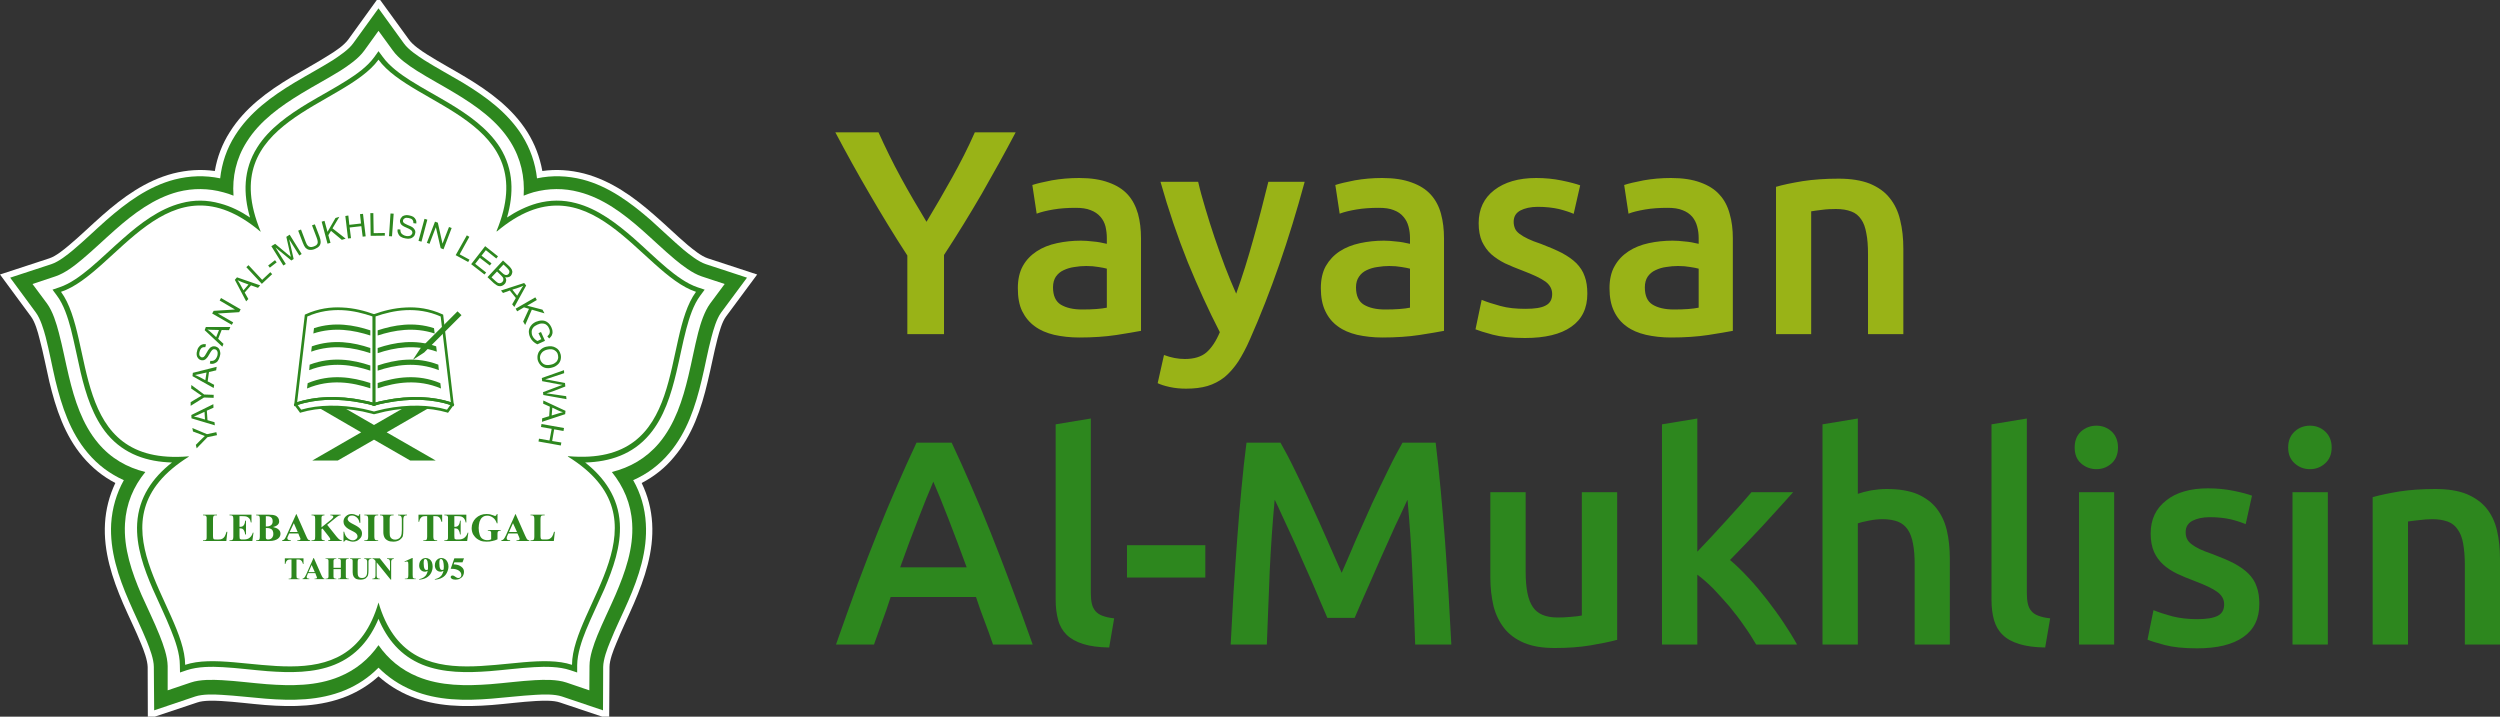
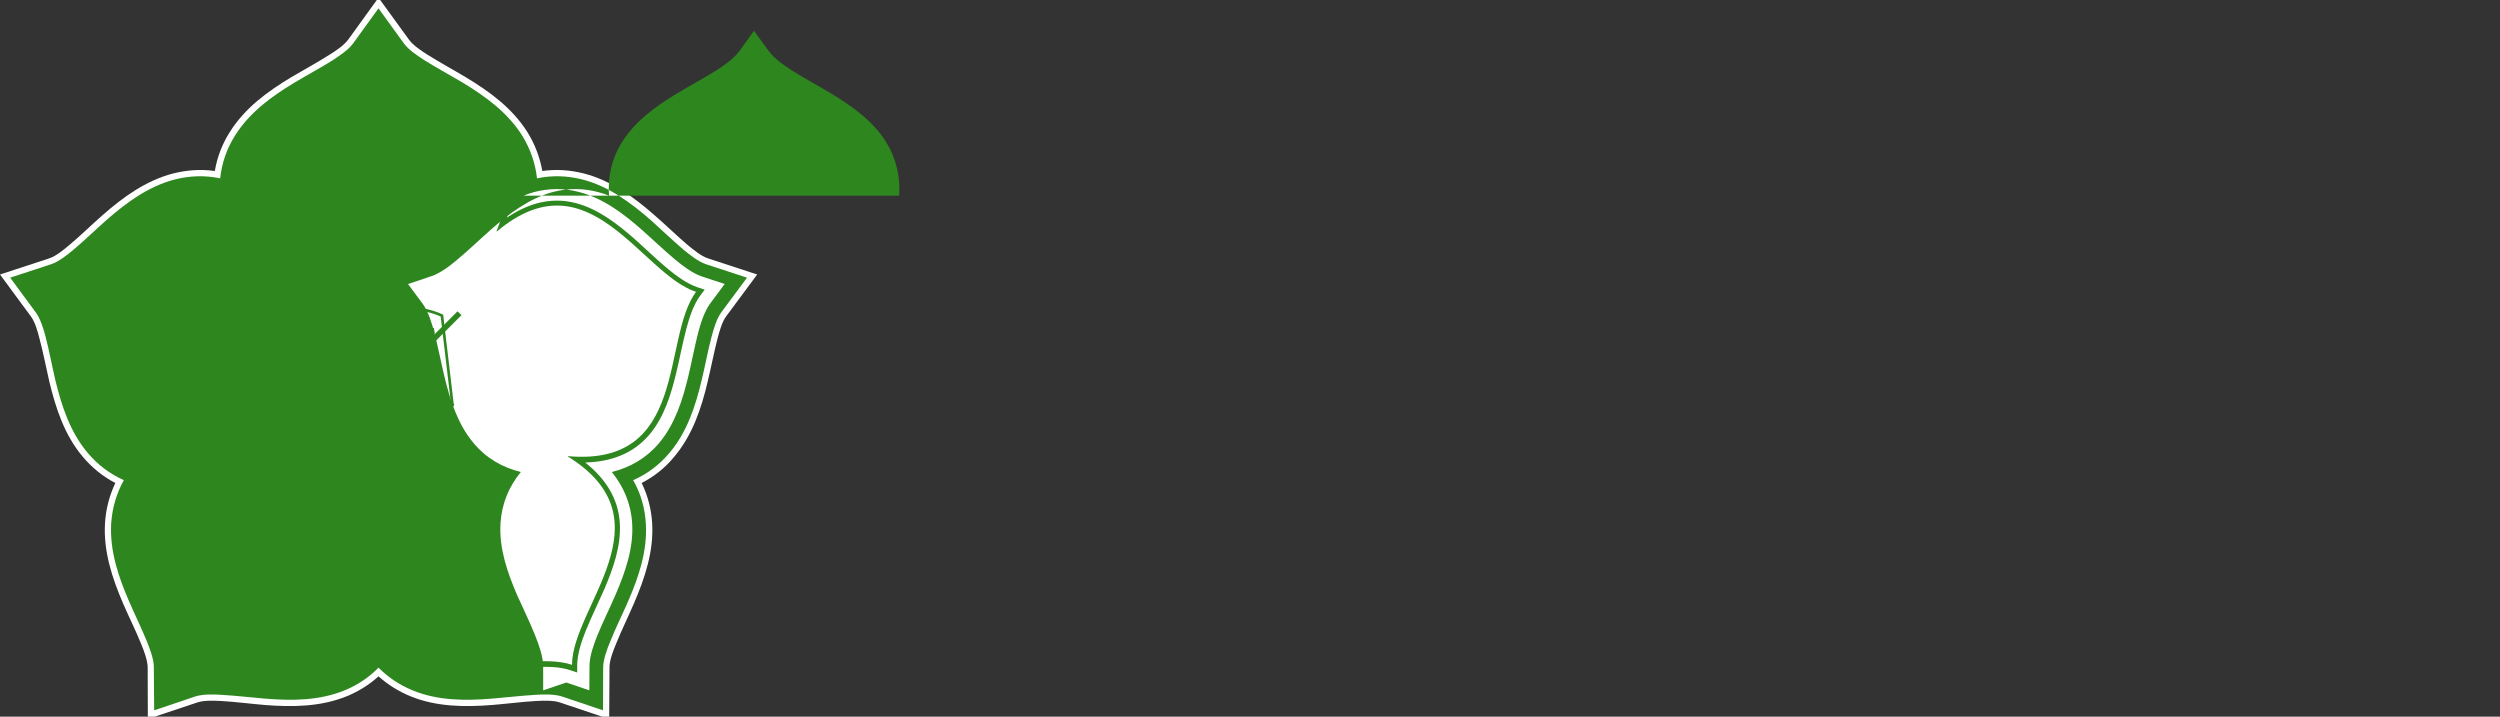
<svg xmlns="http://www.w3.org/2000/svg" xml:space="preserve" width="150px" height="43px" version="1.1" style="shape-rendering:geometricPrecision; text-rendering:geometricPrecision; image-rendering:optimizeQuality; fill-rule:evenodd; clip-rule:evenodd" viewBox="0 0 150 43">
  <rect x="0" y="0" width="150" height="43" fill="#333333" stroke="none" />
  <defs>
    <style type="text/css">
   
    .fil1 {fill:#2D871E}
    .fil0 {fill:white}
    .fil2 {fill:#2D871E;fill-rule:nonzero}
    .fil3 {fill:#99B317;fill-rule:nonzero}
   
  </style>
  </defs>
  <g id="Layer_x0020_1">
    <path class="fil0" d="M38.5 28.98c0.37,0.76 0.58,1.57 0.63,2.42 0.1,1.68 -0.44,3.29 -1.1,4.82 -0.35,0.81 -0.74,1.6 -1.07,2.42 -0.16,0.38 -0.39,0.97 -0.39,1.38l-0.02 3.12 -2.95 -0.99c-0.4,-0.14 -1.02,-0.11 -1.44,-0.09 -0.88,0.05 -1.76,0.17 -2.64,0.24 -1.66,0.13 -3.35,0.11 -4.91,-0.53 -0.7,-0.29 -1.34,-0.69 -1.9,-1.19 -0.55,0.5 -1.19,0.9 -1.89,1.19 -1.57,0.64 -3.25,0.66 -4.92,0.53 -0.87,-0.07 -1.75,-0.19 -2.63,-0.24 -0.42,-0.02 -1.04,-0.05 -1.44,0.09l-2.96 0.99 -0.01 -3.12c-0.01,-0.41 -0.23,-1 -0.39,-1.38 -0.33,-0.82 -0.73,-1.61 -1.08,-2.42 -0.66,-1.53 -1.19,-3.14 -1.09,-4.82 0.05,-0.85 0.26,-1.66 0.62,-2.42 -0.75,-0.39 -1.4,-0.92 -1.95,-1.57 -1.09,-1.29 -1.62,-2.89 -2.01,-4.51 -0.2,-0.86 -0.36,-1.73 -0.59,-2.58 -0.1,-0.41 -0.27,-1.01 -0.52,-1.34l-1.85 -2.51 2.96 -0.97c0.4,-0.13 0.88,-0.53 1.2,-0.8 0.68,-0.57 1.31,-1.19 1.97,-1.77 1.25,-1.1 2.61,-2.09 4.25,-2.52 0.83,-0.21 1.67,-0.27 2.51,-0.15 0.14,-0.83 0.44,-1.62 0.9,-2.34 0.9,-1.44 2.26,-2.43 3.69,-3.29 0.76,-0.45 1.54,-0.87 2.28,-1.34 0.36,-0.22 0.88,-0.57 1.13,-0.91l1.82 -2.52 1.83 2.52c0.24,0.34 0.77,0.69 1.12,0.91 0.75,0.47 1.53,0.89 2.28,1.34 1.43,0.86 2.79,1.85 3.7,3.29 0.45,0.72 0.75,1.51 0.9,2.34 0.83,-0.12 1.68,-0.06 2.5,0.15 1.64,0.43 3,1.42 4.25,2.52 0.67,0.58 1.3,1.2 1.97,1.77 0.33,0.27 0.81,0.67 1.21,0.8l2.96 0.97 -1.86 2.51c-0.25,0.33 -0.41,0.93 -0.52,1.34 -0.22,0.85 -0.38,1.72 -0.59,2.58 -0.38,1.62 -0.92,3.22 -2.01,4.51 -0.54,0.66 -1.2,1.18 -1.95,1.57z" />
-     <path class="fil1" d="M37.99 28.81c0.45,0.79 0.71,1.67 0.76,2.61 0.1,1.62 -0.42,3.18 -1.06,4.65 -0.35,0.81 -0.75,1.6 -1.08,2.43 -0.18,0.43 -0.41,1.05 -0.42,1.52l-0.01 2.6 -2.46 -0.83c-0.45,-0.15 -1.11,-0.13 -1.58,-0.1 -0.89,0.05 -1.77,0.16 -2.65,0.23 -1.6,0.13 -3.23,0.12 -4.74,-0.5 -0.78,-0.32 -1.46,-0.78 -2.04,-1.36 -0.57,0.58 -1.25,1.04 -2.03,1.36 -1.51,0.62 -3.15,0.63 -4.75,0.5 -0.88,-0.07 -1.76,-0.18 -2.64,-0.23 -0.47,-0.03 -1.13,-0.05 -1.58,0.1l-2.46 0.83 -0.02 -2.6c0,-0.47 -0.24,-1.09 -0.41,-1.52 -0.34,-0.83 -0.73,-1.62 -1.08,-2.43 -0.64,-1.47 -1.16,-3.03 -1.07,-4.65 0.06,-0.94 0.32,-1.82 0.76,-2.61 -0.83,-0.37 -1.56,-0.91 -2.17,-1.64 -1.05,-1.24 -1.56,-2.8 -1.94,-4.36 -0.2,-0.86 -0.36,-1.73 -0.58,-2.59 -0.12,-0.45 -0.31,-1.09 -0.59,-1.47l-1.54 -2.09 2.47 -0.81c0.45,-0.15 0.96,-0.56 1.32,-0.86 0.68,-0.57 1.31,-1.19 1.98,-1.78 1.2,-1.05 2.52,-2.03 4.1,-2.44 0.9,-0.23 1.82,-0.26 2.73,-0.07 0.1,-0.91 0.39,-1.78 0.9,-2.58 0.87,-1.38 2.19,-2.34 3.57,-3.17 0.75,-0.45 1.54,-0.87 2.29,-1.34 0.39,-0.26 0.94,-0.62 1.22,-1.01l1.52 -2.1 1.52 2.1c0.28,0.39 0.83,0.75 1.23,1.01 0.75,0.47 1.53,0.89 2.29,1.34 1.37,0.83 2.7,1.79 3.57,3.17 0.5,0.8 0.8,1.67 0.9,2.58 0.9,-0.19 1.82,-0.16 2.73,0.07 1.58,0.41 2.89,1.39 4.1,2.44 0.66,0.59 1.3,1.21 1.97,1.78 0.37,0.3 0.88,0.71 1.33,0.86l2.47 0.81 -1.55 2.09c-0.28,0.38 -0.46,1.02 -0.58,1.47 -0.23,0.86 -0.38,1.73 -0.59,2.59 -0.37,1.56 -0.88,3.12 -1.93,4.36 -0.61,0.73 -1.34,1.27 -2.18,1.64zm-6.57 -17.07c0.19,-0.08 0.4,-0.15 0.6,-0.21 0.91,-0.24 1.82,-0.25 2.72,-0.01 1.44,0.37 2.66,1.29 3.76,2.26 0.67,0.59 1.31,1.21 1.99,1.78 0.46,0.38 1.04,0.83 1.6,1.02l1.39 0.46 -0.87 1.17c-0.35,0.48 -0.57,1.18 -0.72,1.75 -0.22,0.86 -0.38,1.74 -0.59,2.61 -0.34,1.42 -0.8,2.88 -1.76,4.02 -0.78,0.92 -1.75,1.46 -2.83,1.73 0.7,0.87 1.15,1.89 1.22,3.09 0.09,1.49 -0.42,2.93 -1,4.28 -0.35,0.81 -0.75,1.61 -1.09,2.44 -0.22,0.55 -0.47,1.24 -0.47,1.83l-0.01 1.46 -1.38 -0.47c-0.57,-0.19 -1.3,-0.17 -1.89,-0.14 -0.89,0.05 -1.77,0.17 -2.66,0.24 -1.46,0.11 -2.99,0.12 -4.37,-0.45 -1,-0.41 -1.77,-1.06 -2.35,-1.89 -0.58,0.83 -1.35,1.48 -2.35,1.89 -1.37,0.57 -2.9,0.56 -4.36,0.45 -0.89,-0.07 -1.78,-0.19 -2.67,-0.24 -0.59,-0.03 -1.32,-0.05 -1.88,0.14l-1.39 0.47 0 -1.46c-0.01,-0.59 -0.26,-1.28 -0.48,-1.83 -0.33,-0.83 -0.73,-1.63 -1.09,-2.44 -0.58,-1.35 -1.08,-2.79 -0.99,-4.28 0.07,-1.2 0.51,-2.22 1.22,-3.09 -1.09,-0.27 -2.06,-0.81 -2.83,-1.73 -0.96,-1.14 -1.42,-2.6 -1.76,-4.02 -0.21,-0.87 -0.37,-1.75 -0.6,-2.61 -0.15,-0.57 -0.36,-1.27 -0.71,-1.75l-0.87 -1.17 1.38 -0.46c0.57,-0.19 1.15,-0.64 1.6,-1.02 0.68,-0.57 1.32,-1.19 1.99,-1.78 1.1,-0.97 2.32,-1.89 3.76,-2.27 0.91,-0.23 1.83,-0.22 2.73,0.03 0.2,0.05 0.4,0.12 0.6,0.2 -0.08,-1.12 0.15,-2.22 0.8,-3.24 0.79,-1.26 2.04,-2.14 3.29,-2.9 0.76,-0.46 1.55,-0.88 2.31,-1.35 0.5,-0.32 1.1,-0.73 1.45,-1.22l0.85 -1.18 0.86 1.18c0.35,0.49 0.95,0.9 1.45,1.22 0.75,0.47 1.54,0.89 2.3,1.35 1.26,0.76 2.51,1.64 3.3,2.9 0.64,1.02 0.87,2.12 0.8,3.24z" />
+     <path class="fil1" d="M37.99 28.81c0.45,0.79 0.71,1.67 0.76,2.61 0.1,1.62 -0.42,3.18 -1.06,4.65 -0.35,0.81 -0.75,1.6 -1.08,2.43 -0.18,0.43 -0.41,1.05 -0.42,1.52l-0.01 2.6 -2.46 -0.83c-0.45,-0.15 -1.11,-0.13 -1.58,-0.1 -0.89,0.05 -1.77,0.16 -2.65,0.23 -1.6,0.13 -3.23,0.12 -4.74,-0.5 -0.78,-0.32 -1.46,-0.78 -2.04,-1.36 -0.57,0.58 -1.25,1.04 -2.03,1.36 -1.51,0.62 -3.15,0.63 -4.75,0.5 -0.88,-0.07 -1.76,-0.18 -2.64,-0.23 -0.47,-0.03 -1.13,-0.05 -1.58,0.1l-2.46 0.83 -0.02 -2.6c0,-0.47 -0.24,-1.09 -0.41,-1.52 -0.34,-0.83 -0.73,-1.62 -1.08,-2.43 -0.64,-1.47 -1.16,-3.03 -1.07,-4.65 0.06,-0.94 0.32,-1.82 0.76,-2.61 -0.83,-0.37 -1.56,-0.91 -2.17,-1.64 -1.05,-1.24 -1.56,-2.8 -1.94,-4.36 -0.2,-0.86 -0.36,-1.73 -0.58,-2.59 -0.12,-0.45 -0.31,-1.09 -0.59,-1.47l-1.54 -2.09 2.47 -0.81c0.45,-0.15 0.96,-0.56 1.32,-0.86 0.68,-0.57 1.31,-1.19 1.98,-1.78 1.2,-1.05 2.52,-2.03 4.1,-2.44 0.9,-0.23 1.82,-0.26 2.73,-0.07 0.1,-0.91 0.39,-1.78 0.9,-2.58 0.87,-1.38 2.19,-2.34 3.57,-3.17 0.75,-0.45 1.54,-0.87 2.29,-1.34 0.39,-0.26 0.94,-0.62 1.22,-1.01l1.52 -2.1 1.52 2.1c0.28,0.39 0.83,0.75 1.23,1.01 0.75,0.47 1.53,0.89 2.29,1.34 1.37,0.83 2.7,1.79 3.57,3.17 0.5,0.8 0.8,1.67 0.9,2.58 0.9,-0.19 1.82,-0.16 2.73,0.07 1.58,0.41 2.89,1.39 4.1,2.44 0.66,0.59 1.3,1.21 1.97,1.78 0.37,0.3 0.88,0.71 1.33,0.86l2.47 0.81 -1.55 2.09c-0.28,0.38 -0.46,1.02 -0.58,1.47 -0.23,0.86 -0.38,1.73 -0.59,2.59 -0.37,1.56 -0.88,3.12 -1.93,4.36 -0.61,0.73 -1.34,1.27 -2.18,1.64zm-6.57 -17.07c0.19,-0.08 0.4,-0.15 0.6,-0.21 0.91,-0.24 1.82,-0.25 2.72,-0.01 1.44,0.37 2.66,1.29 3.76,2.26 0.67,0.59 1.31,1.21 1.99,1.78 0.46,0.38 1.04,0.83 1.6,1.02l1.39 0.46 -0.87 1.17c-0.35,0.48 -0.57,1.18 -0.72,1.75 -0.22,0.86 -0.38,1.74 -0.59,2.61 -0.34,1.42 -0.8,2.88 -1.76,4.02 -0.78,0.92 -1.75,1.46 -2.83,1.73 0.7,0.87 1.15,1.89 1.22,3.09 0.09,1.49 -0.42,2.93 -1,4.28 -0.35,0.81 -0.75,1.61 -1.09,2.44 -0.22,0.55 -0.47,1.24 -0.47,1.83l-0.01 1.46 -1.38 -0.47l-1.39 0.47 0 -1.46c-0.01,-0.59 -0.26,-1.28 -0.48,-1.83 -0.33,-0.83 -0.73,-1.63 -1.09,-2.44 -0.58,-1.35 -1.08,-2.79 -0.99,-4.28 0.07,-1.2 0.51,-2.22 1.22,-3.09 -1.09,-0.27 -2.06,-0.81 -2.83,-1.73 -0.96,-1.14 -1.42,-2.6 -1.76,-4.02 -0.21,-0.87 -0.37,-1.75 -0.6,-2.61 -0.15,-0.57 -0.36,-1.27 -0.71,-1.75l-0.87 -1.17 1.38 -0.46c0.57,-0.19 1.15,-0.64 1.6,-1.02 0.68,-0.57 1.32,-1.19 1.99,-1.78 1.1,-0.97 2.32,-1.89 3.76,-2.27 0.91,-0.23 1.83,-0.22 2.73,0.03 0.2,0.05 0.4,0.12 0.6,0.2 -0.08,-1.12 0.15,-2.22 0.8,-3.24 0.79,-1.26 2.04,-2.14 3.29,-2.9 0.76,-0.46 1.55,-0.88 2.31,-1.35 0.5,-0.32 1.1,-0.73 1.45,-1.22l0.85 -1.18 0.86 1.18c0.35,0.49 0.95,0.9 1.45,1.22 0.75,0.47 1.54,0.89 2.3,1.35 1.26,0.76 2.51,1.64 3.3,2.9 0.64,1.02 0.87,2.12 0.8,3.24z" />
    <path class="fil1" d="M30.42 13.05c0.56,-0.37 1.16,-0.67 1.8,-0.85 0.78,-0.21 1.56,-0.22 2.34,-0.01 1.31,0.34 2.45,1.22 3.46,2.1 0.67,0.59 1.31,1.22 2,1.8 0.53,0.44 1.18,0.93 1.84,1.15l0.42 0.14 -0.26 0.35c-0.42,0.56 -0.66,1.33 -0.84,2 -0.23,0.87 -0.39,1.75 -0.6,2.62 -0.31,1.3 -0.73,2.68 -1.61,3.72 -1.01,1.2 -2.39,1.64 -3.86,1.68 1.15,0.91 1.99,2.09 2.08,3.66 0.08,1.36 -0.41,2.72 -0.93,3.94 -0.36,0.82 -0.76,1.63 -1.1,2.46 -0.26,0.64 -0.52,1.4 -0.53,2.1l0 0.44 -0.42 -0.14c-0.66,-0.22 -1.46,-0.22 -2.16,-0.18 -0.89,0.05 -1.79,0.17 -2.68,0.24 -1.33,0.1 -2.77,0.12 -4.03,-0.39 -1.3,-0.53 -2.12,-1.53 -2.63,-2.75 -0.51,1.22 -1.32,2.22 -2.63,2.75 -1.25,0.51 -2.69,0.49 -4.03,0.39 -0.89,-0.07 -1.78,-0.19 -2.68,-0.24 -0.69,-0.04 -1.49,-0.04 -2.16,0.18l-0.41 0.14 -0.01 -0.44c0,-0.7 -0.27,-1.46 -0.53,-2.1 -0.33,-0.83 -0.73,-1.64 -1.09,-2.46 -0.53,-1.22 -1.02,-2.58 -0.94,-3.94 0.09,-1.57 0.93,-2.75 2.09,-3.66 -1.47,-0.04 -2.85,-0.48 -3.87,-1.68 -0.87,-1.04 -1.3,-2.42 -1.61,-3.72 -0.2,-0.87 -0.37,-1.75 -0.59,-2.62 -0.18,-0.67 -0.42,-1.44 -0.84,-2l-0.26 -0.35 0.41 -0.14c0.67,-0.22 1.31,-0.71 1.84,-1.15 0.69,-0.58 1.33,-1.21 2.01,-1.8 1,-0.88 2.15,-1.76 3.46,-2.1 0.78,-0.21 1.56,-0.2 2.34,0.02 0.64,0.17 1.24,0.47 1.79,0.84 -0.41,-1.41 -0.41,-2.87 0.43,-4.2 0.72,-1.15 1.91,-1.97 3.05,-2.66 0.77,-0.46 1.56,-0.88 2.32,-1.36 0.59,-0.37 1.25,-0.84 1.66,-1.41l0.25 -0.35 0.26 0.35c0.41,0.57 1.07,1.04 1.65,1.41 0.76,0.48 1.55,0.9 2.32,1.36 1.15,0.69 2.33,1.51 3.06,2.66 0.83,1.33 0.83,2.79 0.42,4.2zm-14.78 0.84c-2.79,-6.7 5.02,-7.47 7.07,-10.31 2.05,2.84 9.85,3.61 7.08,10.29 0.01,0.01 0.02,0.01 0.02,0.02 5.54,-4.66 8.63,2.53 11.95,3.62 -2.08,2.82 -0.44,10.5 -7.68,9.86l-0.01 0.02c6.18,3.83 0.27,8.99 0.25,12.5 -3.24,-1.09 -9.76,2.59 -11.61,-3.74 -1.84,6.33 -8.37,2.65 -11.6,3.74 -0.02,-3.5 -5.92,-8.66 0.22,-12.49 0,-0.01 0,-0.01 -0.01,-0.02 -7.21,0.61 -5.58,-7.05 -7.66,-9.87 3.33,-1.09 6.42,-8.3 11.97,-3.61l0.01 -0.01z" />
-     <path class="fil2" d="M13.02 26.11l-0.57 0.12 -0.65 0.67 -0.05 -0.21 0.35 -0.35c0.06,-0.06 0.13,-0.13 0.19,-0.18 -0.07,-0.03 -0.16,-0.06 -0.26,-0.1l-0.45 -0.17 -0.04 -0.21 0.88 0.37 0.56 -0.12 0.04 0.18zm-0.13 -0.59l-1.4 -0.42 -0.01 -0.2 1.32 -0.65 0.01 0.21 -0.4 0.18 0.04 0.57 0.42 0.12 0.02 0.19zm-0.59 -0.35l-0.03 -0.46 -0.37 0.17c-0.11,0.05 -0.2,0.09 -0.27,0.11 0.09,0.02 0.17,0.04 0.26,0.06l0.41 0.12zm0.52 -1.3l-0.58 -0.02 -0.8 0.5 0 -0.22 0.43 -0.26c0.07,-0.04 0.15,-0.09 0.23,-0.13 -0.07,-0.04 -0.15,-0.1 -0.24,-0.16l-0.39 -0.27 0.01 -0.21 0.77 0.57 0.57 0.02 0 0.18zm0 -0.59l-1.27 -0.71 0.02 -0.2 1.43 -0.36 -0.03 0.21 -0.43 0.1 -0.08 0.56 0.39 0.21 -0.03 0.19zm-0.5 -0.47l0.07 -0.46 -0.4 0.09c-0.12,0.03 -0.22,0.04 -0.29,0.06 0.08,0.03 0.17,0.07 0.25,0.11l0.37 0.2zm0.27 -1l0.03 -0.16c0.07,0.01 0.13,0.01 0.18,-0.01 0.05,-0.02 0.1,-0.05 0.14,-0.1 0.04,-0.06 0.08,-0.12 0.1,-0.19 0.02,-0.07 0.02,-0.13 0.02,-0.19 -0.01,-0.05 -0.02,-0.1 -0.05,-0.13 -0.03,-0.04 -0.06,-0.06 -0.1,-0.07 -0.04,-0.01 -0.08,-0.01 -0.12,0 -0.04,0.02 -0.07,0.05 -0.11,0.1 -0.02,0.03 -0.07,0.1 -0.13,0.21 -0.06,0.12 -0.12,0.19 -0.16,0.23 -0.05,0.06 -0.1,0.09 -0.16,0.11 -0.06,0.01 -0.11,0.01 -0.17,0 -0.07,-0.02 -0.13,-0.06 -0.17,-0.11 -0.05,-0.06 -0.08,-0.12 -0.09,-0.2 -0.01,-0.09 0,-0.17 0.03,-0.26 0.02,-0.1 0.06,-0.18 0.12,-0.24 0.05,-0.07 0.11,-0.11 0.18,-0.13 0.08,-0.03 0.15,-0.03 0.23,-0.01l-0.04 0.17c-0.08,-0.01 -0.15,0 -0.21,0.04 -0.06,0.04 -0.1,0.11 -0.13,0.21 -0.03,0.1 -0.03,0.19 -0.01,0.25 0.03,0.05 0.07,0.09 0.12,0.11 0.05,0.01 0.09,0 0.13,-0.02 0.04,-0.03 0.1,-0.1 0.17,-0.24 0.07,-0.13 0.13,-0.22 0.17,-0.26 0.05,-0.07 0.12,-0.11 0.18,-0.13 0.06,-0.02 0.13,-0.02 0.2,0 0.07,0.02 0.13,0.06 0.18,0.11 0.05,0.06 0.08,0.13 0.09,0.22 0.02,0.08 0.01,0.17 -0.02,0.26 -0.03,0.12 -0.08,0.22 -0.13,0.29 -0.06,0.07 -0.13,0.11 -0.21,0.14 -0.09,0.03 -0.17,0.03 -0.26,0zm0.75 -1.01l-1.06 -0.99 0.07 -0.19 1.47 0 -0.08 0.19 -0.44 -0.01 -0.21 0.53 0.32 0.3 -0.07 0.17zm-0.37 -0.57l0.17 -0.43 -0.4 -0.01c-0.12,0 -0.22,-0.01 -0.3,-0.02 0.08,0.05 0.15,0.11 0.22,0.17l0.31 0.29zm0.94 -0.74l-1.18 -0.68 0.09 -0.16 1.28 -0.08 -0.92 -0.54 0.08 -0.15 1.18 0.68 -0.09 0.17 -1.28 0.08 0.92 0.53 -0.08 0.15zm0.86 -1.41l-0.68 -1.29 0.13 -0.15 1.39 0.48 -0.13 0.15 -0.42 -0.15 -0.38 0.43 0.22 0.39 -0.13 0.14zm-0.16 -0.66l0.3 -0.35 -0.38 -0.14c-0.11,-0.05 -0.2,-0.08 -0.28,-0.12 0.06,0.08 0.11,0.15 0.15,0.23l0.21 0.38zm1.1 -0.39l-0.93 -1 0.13 -0.12 0.82 0.88 0.49 -0.46 0.11 0.12 -0.62 0.58zm0.48 -0.97l-0.1 -0.13 0.41 -0.32 0.1 0.13 -0.41 0.32zm0.81 -0.13l-0.72 -1.16 0.23 -0.14 0.78 0.65c0.08,0.06 0.13,0.1 0.17,0.13 -0.02,-0.05 -0.04,-0.12 -0.06,-0.22l-0.22 -0.98 0.2 -0.13 0.72 1.16 -0.14 0.09 -0.61 -0.97 0.27 1.18 -0.14 0.09 -0.95 -0.78 0.62 0.99 -0.15 0.09zm1.72 -2.41l0.17 -0.06 0.28 0.73c0.05,0.13 0.07,0.24 0.07,0.32 0,0.09 -0.02,0.17 -0.08,0.25 -0.06,0.07 -0.15,0.13 -0.27,0.18 -0.12,0.05 -0.22,0.06 -0.32,0.05 -0.09,-0.01 -0.16,-0.05 -0.23,-0.11 -0.06,-0.07 -0.12,-0.17 -0.17,-0.31l-0.28 -0.73 0.17 -0.07 0.28 0.74c0.04,0.11 0.08,0.19 0.13,0.23 0.04,0.05 0.09,0.07 0.15,0.08 0.06,0.01 0.12,0 0.2,-0.03 0.12,-0.04 0.2,-0.1 0.23,-0.18 0.03,-0.08 0.01,-0.19 -0.05,-0.35l-0.28 -0.74zm0.93 1.1l-0.35 -1.32 0.17 -0.05 0.18 0.66 0.48 -0.83 0.23 -0.07 -0.41 0.69 0.79 0.62 -0.23 0.07 -0.65 -0.54 -0.16 0.26 0.13 0.46 -0.18 0.05zm1.23 -0.31l-0.16 -1.35 0.18 -0.03 0.06 0.56 0.7 -0.08 -0.06 -0.56 0.18 -0.02 0.16 1.35 -0.18 0.02 -0.08 -0.63 -0.7 0.08 0.08 0.64 -0.18 0.02zm1.36 -0.16l-0.02 -1.36 0.18 0 0.02 1.2 0.67 -0.01 0 0.16 -0.85 0.01zm1.1 0.02l0.09 -1.36 0.19 0.01 -0.1 1.36 -0.18 -0.01zm0.52 -0.41l0.16 0.01c0,0.07 0.01,0.13 0.03,0.18 0.02,0.05 0.06,0.09 0.12,0.13 0.05,0.04 0.12,0.06 0.2,0.08 0.06,0.01 0.12,0.01 0.18,0 0.06,-0.01 0.1,-0.03 0.13,-0.07 0.03,-0.03 0.05,-0.06 0.06,-0.1 0.01,-0.05 0,-0.08 -0.02,-0.12 -0.02,-0.04 -0.05,-0.07 -0.11,-0.1 -0.03,-0.02 -0.1,-0.06 -0.22,-0.11 -0.12,-0.05 -0.2,-0.09 -0.25,-0.13 -0.06,-0.04 -0.1,-0.09 -0.12,-0.15 -0.02,-0.05 -0.03,-0.11 -0.02,-0.17 0.02,-0.07 0.05,-0.13 0.1,-0.18 0.04,-0.06 0.11,-0.09 0.19,-0.11 0.08,-0.02 0.16,-0.02 0.25,0 0.1,0.02 0.19,0.05 0.26,0.09 0.07,0.05 0.12,0.11 0.15,0.18 0.03,0.06 0.04,0.14 0.03,0.22l-0.18 -0.02c0.01,-0.08 -0.01,-0.15 -0.06,-0.21 -0.04,-0.05 -0.12,-0.08 -0.22,-0.1 -0.11,-0.02 -0.19,-0.02 -0.24,0.02 -0.06,0.03 -0.09,0.07 -0.1,0.13 -0.01,0.04 0,0.09 0.03,0.12 0.03,0.04 0.11,0.09 0.25,0.15 0.14,0.05 0.23,0.1 0.28,0.13 0.07,0.05 0.12,0.11 0.15,0.17 0.03,0.06 0.04,0.13 0.02,0.2 -0.01,0.07 -0.04,0.14 -0.09,0.19 -0.06,0.06 -0.12,0.1 -0.21,0.12 -0.08,0.02 -0.17,0.02 -0.26,0 -0.13,-0.02 -0.22,-0.05 -0.3,-0.1 -0.08,-0.05 -0.13,-0.12 -0.16,-0.2 -0.04,-0.08 -0.05,-0.16 -0.03,-0.25zm1.25 0.69l0.36 -1.32 0.17 0.05 -0.35 1.32 -0.18 -0.05zm0.5 0.12l0.49 -1.27 0.17 0.06 0.28 1.26 0.39 -1 0.16 0.06 -0.49 1.28 -0.17 -0.07 -0.29 -1.26 -0.38 1 -0.16 -0.06zm1.73 0.74l0.67 -1.19 0.15 0.09 -0.58 1.05 0.59 0.32 -0.08 0.14 -0.75 -0.41zm0.93 0.54l0.84 -1.08 0.77 0.61 -0.1 0.13 -0.63 -0.5 -0.26 0.33 0.6 0.46 -0.1 0.13 -0.6 -0.46 -0.28 0.36 0.66 0.52 -0.1 0.12 -0.8 -0.62zm0.98 0.78l0.93 -1 0.38 0.35c0.07,0.07 0.12,0.14 0.15,0.2 0.03,0.07 0.04,0.13 0.02,0.2 -0.01,0.06 -0.04,0.12 -0.08,0.17 -0.04,0.04 -0.09,0.07 -0.15,0.08 -0.06,0.02 -0.12,0.02 -0.19,0 0.05,0.07 0.07,0.15 0.06,0.22 -0.01,0.07 -0.04,0.14 -0.09,0.19 -0.05,0.05 -0.1,0.09 -0.16,0.11 -0.05,0.02 -0.11,0.03 -0.15,0.02 -0.05,0 -0.11,-0.02 -0.16,-0.05 -0.05,-0.03 -0.11,-0.08 -0.18,-0.13l-0.38 -0.36zm0.67 -0.45l0.22 0.2c0.06,0.05 0.1,0.09 0.14,0.1 0.04,0.02 0.08,0.03 0.12,0.02 0.04,0 0.07,-0.02 0.11,-0.06 0.03,-0.03 0.05,-0.07 0.05,-0.11 0.01,-0.04 0.01,-0.08 -0.02,-0.11 -0.02,-0.04 -0.06,-0.09 -0.13,-0.16l-0.2 -0.19 -0.29 0.31zm-0.43 0.46l0.25 0.23c0.05,0.04 0.08,0.06 0.1,0.08 0.03,0.02 0.07,0.04 0.1,0.04 0.03,0.01 0.07,0.01 0.1,-0.01 0.04,-0.01 0.07,-0.03 0.1,-0.06 0.03,-0.04 0.06,-0.08 0.06,-0.13 0.01,-0.04 0,-0.09 -0.02,-0.13 -0.03,-0.04 -0.07,-0.09 -0.13,-0.15l-0.23 -0.22 -0.33 0.35zm0.57 0.79l1.39 -0.45 0.12 0.15 -0.71 1.29 -0.13 -0.16 0.22 -0.38 -0.36 -0.45 -0.41 0.15 -0.12 -0.15zm0.68 -0.05l0.29 0.36 0.21 -0.35c0.06,-0.1 0.11,-0.19 0.16,-0.25 -0.08,0.04 -0.17,0.08 -0.26,0.11l-0.4 0.13zm0.2 1.14l1.18 -0.68 0.09 0.16 -0.58 0.34 0.92 0.24 0.12 0.22 -0.76 -0.22 -0.4 0.92 -0.12 -0.21 0.35 -0.76 -0.3 -0.09 -0.41 0.24 -0.09 -0.16zm1.37 1.47l0.15 -0.07 0.24 0.53 -0.46 0.21c-0.1,-0.05 -0.19,-0.11 -0.26,-0.18 -0.07,-0.07 -0.13,-0.15 -0.17,-0.24 -0.06,-0.12 -0.08,-0.25 -0.08,-0.37 0.01,-0.12 0.05,-0.23 0.13,-0.33 0.07,-0.1 0.17,-0.17 0.29,-0.23 0.12,-0.05 0.24,-0.08 0.37,-0.08 0.13,0 0.24,0.04 0.33,0.11 0.1,0.07 0.17,0.17 0.23,0.29 0.04,0.09 0.07,0.18 0.07,0.26 0.01,0.09 -0.01,0.16 -0.04,0.23 -0.03,0.06 -0.09,0.13 -0.16,0.19l-0.11 -0.13c0.06,-0.05 0.09,-0.1 0.12,-0.14 0.02,-0.04 0.03,-0.1 0.03,-0.16 0,-0.06 -0.02,-0.12 -0.05,-0.18 -0.03,-0.08 -0.07,-0.14 -0.12,-0.18 -0.05,-0.05 -0.1,-0.08 -0.15,-0.09 -0.06,-0.02 -0.11,-0.02 -0.16,-0.02 -0.09,0 -0.18,0.03 -0.27,0.07 -0.11,0.05 -0.2,0.11 -0.25,0.18 -0.06,0.08 -0.09,0.16 -0.09,0.25 0,0.08 0.01,0.17 0.05,0.25 0.03,0.07 0.08,0.13 0.14,0.19 0.06,0.05 0.11,0.09 0.16,0.11l0.23 -0.11 -0.17 -0.36zm0.48 0.81c0.22,-0.05 0.4,-0.03 0.55,0.06 0.16,0.08 0.25,0.22 0.3,0.41 0.03,0.12 0.02,0.24 -0.01,0.35 -0.04,0.11 -0.1,0.21 -0.2,0.28 -0.09,0.08 -0.2,0.13 -0.33,0.16 -0.14,0.04 -0.27,0.04 -0.39,0.01 -0.11,-0.03 -0.21,-0.09 -0.29,-0.18 -0.08,-0.09 -0.13,-0.19 -0.16,-0.3 -0.02,-0.13 -0.02,-0.25 0.02,-0.36 0.03,-0.11 0.1,-0.2 0.19,-0.28 0.09,-0.07 0.2,-0.13 0.32,-0.15zm0.03 0.18c-0.15,0.04 -0.27,0.11 -0.34,0.22 -0.07,0.1 -0.1,0.22 -0.07,0.35 0.03,0.13 0.11,0.23 0.22,0.3 0.11,0.06 0.25,0.07 0.42,0.03 0.11,-0.02 0.2,-0.06 0.27,-0.12 0.08,-0.05 0.12,-0.12 0.15,-0.2 0.03,-0.08 0.03,-0.17 0.01,-0.25 -0.02,-0.13 -0.09,-0.22 -0.2,-0.29 -0.1,-0.07 -0.26,-0.09 -0.46,-0.04zm-0.31 1.7l1.33 -0.47 0.01 0.18 -0.87 0.29c-0.09,0.03 -0.18,0.05 -0.27,0.08 0.15,0.02 0.23,0.04 0.25,0.04l0.94 0.18 0.02 0.21 -0.67 0.26c-0.16,0.06 -0.32,0.11 -0.47,0.15 0.09,0.01 0.19,0.02 0.3,0.04l0.89 0.13 0.02 0.18 -1.39 -0.25 -0.02 -0.17 1.01 -0.38c0.09,-0.03 0.14,-0.05 0.16,-0.06 -0.06,-0.01 -0.12,-0.02 -0.16,-0.02l-1.06 -0.2 -0.02 -0.19zm0.09 1.35l1.33 0.62 -0.02 0.2 -1.39 0.46 0.01 -0.21 0.42 -0.13 0.04 -0.57 -0.4 -0.18 0.01 -0.19zm0.54 0.43l-0.04 0.47 0.39 -0.12c0.12,-0.03 0.21,-0.06 0.29,-0.08 -0.09,-0.02 -0.17,-0.05 -0.26,-0.09l-0.38 -0.18zm-0.65 0.98l1.35 0.24 -0.03 0.18 -0.56 -0.1 -0.12 0.7 0.55 0.09 -0.03 0.18 -1.34 -0.24 0.03 -0.17 0.63 0.11 0.13 -0.7 -0.64 -0.11 0.03 -0.18z" />
    <path class="fil1" d="M19.12 24.46l2.55 1.48 -2.93 1.69 1.53 0 2.17 -1.25 2.17 1.25 1.53 0 -2.94 -1.69 2.56 -1.48c-0.47,-0.05 -0.98,-0.05 -1.5,-0.01l-1.82 1.05 -1.82 -1.05c-0.53,-0.04 -1.03,-0.04 -1.5,0.01z" />
    <path class="fil2" d="M17.97 24.72l-0.34 -0.46 0.11 -0.09 0.01 -0.01c0.55,-0.19 1.19,-0.31 1.89,-0.33 0.67,-0.02 1.4,0.03 2.15,0.19 0.11,0.02 0.23,0.05 0.34,0.07 0.1,0.03 0.21,0.06 0.31,0.09 0.1,-0.03 0.21,-0.06 0.31,-0.09 0.11,-0.02 0.23,-0.05 0.34,-0.07 0.75,-0.16 1.47,-0.21 2.15,-0.19 0.7,0.02 1.34,0.14 1.89,0.33l0.01 0.01 0.12 0.08 -0.38 0.52 -0.05 -0.02c-0.52,-0.15 -1.11,-0.24 -1.75,-0.25 -0.62,-0.01 -1.28,0.05 -1.96,0.19 -0.11,0.03 -0.22,0.05 -0.33,0.08 -0.11,0.03 -0.22,0.05 -0.33,0.08l-0.02 0.01 -0.02 -0.01c-0.11,-0.03 -0.22,-0.05 -0.33,-0.08 -0.11,-0.03 -0.22,-0.05 -0.33,-0.08 -0.68,-0.13 -1.34,-0.2 -1.96,-0.19 -0.64,0.01 -1.23,0.1 -1.74,0.25l-0.06 0.02 -0.03 -0.05zm-0.11 -0.42l0.21 0.28c0.51,-0.15 1.1,-0.23 1.73,-0.24 0.63,-0.01 1.3,0.05 1.99,0.19 0.11,0.03 0.23,0.05 0.34,0.08 0.1,0.03 0.21,0.05 0.31,0.08 0.1,-0.03 0.21,-0.05 0.31,-0.08 0.11,-0.03 0.23,-0.05 0.34,-0.08 0.69,-0.14 1.36,-0.2 1.99,-0.19 0.63,0.01 1.22,0.09 1.74,0.24l0.2 -0.28c-0.52,-0.18 -1.13,-0.28 -1.79,-0.31 -0.66,-0.02 -1.37,0.04 -2.11,0.19 -0.11,0.02 -0.22,0.05 -0.33,0.07 -0.11,0.03 -0.22,0.06 -0.33,0.09l-0.02 0.01 -0.02 -0.01c-0.11,-0.03 -0.22,-0.06 -0.33,-0.09 -0.11,-0.02 -0.22,-0.05 -0.33,-0.07 -0.74,-0.15 -1.45,-0.21 -2.11,-0.19 -0.66,0.03 -1.27,0.13 -1.79,0.31z" />
    <path class="fil2" d="M18.33 18.86c0.77,-0.35 1.51,-0.45 2.21,-0.41 0.7,0.03 1.35,0.2 1.93,0.41l0.05 0.02 0 5.49 -0.1 -0.03c-0.11,-0.03 -0.22,-0.06 -0.33,-0.09 -0.11,-0.02 -0.22,-0.05 -0.33,-0.07 -0.75,-0.15 -1.47,-0.21 -2.14,-0.19 -0.69,0.03 -1.32,0.15 -1.86,0.34l-0.12 0.05c0.22,-1.83 0.43,-3.67 0.65,-5.5l0.04 -0.02zm2.2 -0.25c-0.66,-0.03 -1.37,0.06 -2.09,0.38l-0.61 5.14c0.52,-0.17 1.13,-0.27 1.78,-0.3 0.69,-0.03 1.42,0.03 2.18,0.19 0.11,0.02 0.23,0.05 0.34,0.07 0.08,0.02 0.15,0.04 0.23,0.06l0 -5.16c-0.55,-0.19 -1.17,-0.35 -1.83,-0.38z" />
    <path class="fil2" d="M26.44 18.99c-0.72,-0.32 -1.43,-0.41 -2.09,-0.38 -0.66,0.03 -1.28,0.19 -1.83,0.38l0 5.16c0.08,-0.02 0.15,-0.04 0.23,-0.06 0.11,-0.02 0.23,-0.05 0.34,-0.07 0.76,-0.16 1.49,-0.22 2.18,-0.19 0.65,0.03 1.26,0.13 1.78,0.3l-0.61 -5.14zm-2.1 -0.54c0.7,-0.04 1.44,0.06 2.21,0.41l0.04 0.02 0.65 5.5 -0.13 -0.05c-0.53,-0.19 -1.16,-0.31 -1.85,-0.34 -0.67,-0.02 -1.39,0.04 -2.14,0.19 -0.11,0.02 -0.22,0.05 -0.33,0.07 -0.11,0.03 -0.22,0.06 -0.33,0.09l-0.1 0.03 0 -5.49 0.05 -0.02c0.58,-0.21 1.23,-0.38 1.93,-0.41z" />
    <path class="fil1" d="M18.84 19.69c1.23,-0.4 2.4,-0.19 3.38,0.13l0 0.31c-0.99,-0.32 -2.17,-0.53 -3.42,-0.12l0.04 -0.32zm7.2 0c-1.23,-0.4 -2.4,-0.19 -3.38,0.13l0 0.31c0.99,-0.32 2.17,-0.53 3.42,-0.12l-0.04 -0.32zm-3.38 3.29c1.08,-0.35 2.39,-0.57 3.76,0.01l0.04 0.32c-1.39,-0.59 -2.71,-0.37 -3.8,-0.01l0 -0.32zm0 -1.05c1.04,-0.35 2.31,-0.56 3.64,-0.05l0.03 0.33c-1.34,-0.53 -2.62,-0.32 -3.67,0.03l0 -0.31zm0 -1.05c1.01,-0.34 2.23,-0.55 3.51,-0.1l0.04 0.32c-1.3,-0.46 -2.53,-0.25 -3.55,0.09l0 -0.31zm-0.44 2.1c-1.08,-0.35 -2.39,-0.57 -3.76,0.01l-0.04 0.32c1.39,-0.59 2.71,-0.37 3.8,-0.01l0 -0.32zm0 -1.05c-1.04,-0.35 -2.31,-0.56 -3.64,-0.05l-0.03 0.33c1.34,-0.53 2.62,-0.32 3.67,0.03l0 -0.31zm0 -1.05c-1.01,-0.34 -2.23,-0.55 -3.51,-0.1l-0.04 0.32c1.3,-0.46 2.53,-0.25 3.55,0.09l0 -0.31z" />
    <polygon class="fil1" points="27.45,18.68 25.22,20.91 24.77,21.59 25.45,21.15 27.69,18.91 " />
-     <path class="fil2" d="M13.64 31.91l-0.06 0.55 -1.4 0 0 -0.04 0.05 0c0.05,0 0.09,-0.01 0.11,-0.02 0.02,-0.01 0.04,-0.03 0.05,-0.06 0.01,-0.02 0.01,-0.07 0.01,-0.15l0 -1.04c0,-0.08 0,-0.13 -0.01,-0.15 -0.01,-0.02 -0.03,-0.04 -0.05,-0.06 -0.03,-0.01 -0.06,-0.02 -0.11,-0.02l-0.05 0 0 -0.04 0.84 0 0 0.04 -0.07 0c-0.04,0 -0.08,0.01 -0.11,0.02 -0.02,0.02 -0.03,0.03 -0.04,0.06 -0.01,0.02 -0.02,0.07 -0.02,0.15l0 1.01c0,0.08 0.01,0.13 0.02,0.15 0.01,0.03 0.02,0.04 0.05,0.05 0.02,0.01 0.07,0.01 0.14,0.01l0.13 0c0.09,0 0.16,-0.01 0.21,-0.04 0.06,-0.03 0.11,-0.08 0.15,-0.14 0.04,-0.06 0.07,-0.16 0.11,-0.28l0.05 0zm0.73 -0.94l0 0.64 0.03 0c0.11,0 0.18,-0.03 0.22,-0.09 0.05,-0.06 0.08,-0.16 0.09,-0.28l0.05 0 0 0.83 -0.05 0c-0.01,-0.09 -0.03,-0.16 -0.06,-0.22 -0.03,-0.06 -0.06,-0.1 -0.1,-0.12 -0.04,-0.02 -0.1,-0.03 -0.18,-0.03l0 0.45c0,0.08 0.01,0.14 0.01,0.16 0.01,0.02 0.03,0.03 0.05,0.04 0.02,0.02 0.05,0.02 0.09,0.02l0.1 0c0.15,0 0.27,-0.03 0.35,-0.1 0.09,-0.07 0.16,-0.17 0.2,-0.31l0.04 0 -0.07 0.5 -1.37 0 0 -0.04 0.06 0c0.04,0 0.08,-0.01 0.1,-0.02 0.02,-0.01 0.04,-0.03 0.05,-0.06 0.01,-0.02 0.02,-0.07 0.02,-0.15l0 -1.04c0,-0.07 -0.01,-0.12 -0.01,-0.13 -0.01,-0.03 -0.02,-0.05 -0.04,-0.07 -0.03,-0.02 -0.07,-0.03 -0.12,-0.03l-0.06 0 0 -0.04 1.32 0 0 0.47 -0.04 0c-0.02,-0.12 -0.05,-0.2 -0.1,-0.25 -0.04,-0.05 -0.09,-0.08 -0.17,-0.11 -0.04,-0.01 -0.12,-0.02 -0.24,-0.02l-0.17 0zm2.01 0.65c0.15,0.04 0.25,0.08 0.31,0.13 0.09,0.07 0.14,0.16 0.14,0.27 0,0.12 -0.05,0.22 -0.15,0.3 -0.12,0.09 -0.29,0.14 -0.51,0.14l-0.8 0 0 -0.04c0.07,0 0.12,-0.01 0.15,-0.02 0.02,-0.01 0.04,-0.03 0.05,-0.05 0.01,-0.03 0.02,-0.08 0.02,-0.17l0 -1.02c0,-0.09 -0.01,-0.14 -0.02,-0.17 -0.01,-0.02 -0.03,-0.04 -0.05,-0.05 -0.03,-0.01 -0.08,-0.02 -0.15,-0.02l0 -0.04 0.75 0c0.19,0 0.31,0.02 0.39,0.05 0.08,0.03 0.13,0.08 0.18,0.14 0.04,0.07 0.06,0.14 0.06,0.21 0,0.07 -0.02,0.14 -0.08,0.2 -0.06,0.06 -0.15,0.11 -0.29,0.14zm-0.43 -0.03c0.11,0 0.19,-0.01 0.25,-0.04 0.05,-0.02 0.09,-0.06 0.12,-0.1 0.03,-0.05 0.04,-0.1 0.04,-0.17 0,-0.07 -0.01,-0.13 -0.04,-0.18 -0.03,-0.04 -0.07,-0.08 -0.12,-0.1 -0.05,-0.02 -0.13,-0.03 -0.25,-0.03l0 0.62zm0 0.09l0 0.51 0 0.06c0,0.04 0.01,0.07 0.03,0.09 0.02,0.02 0.05,0.03 0.1,0.03 0.06,0 0.11,-0.01 0.17,-0.04 0.05,-0.03 0.09,-0.07 0.11,-0.12 0.03,-0.05 0.04,-0.11 0.04,-0.17 0,-0.08 -0.01,-0.14 -0.04,-0.2 -0.03,-0.06 -0.08,-0.1 -0.14,-0.12 -0.06,-0.03 -0.15,-0.04 -0.27,-0.04zm1.95 0.33l-0.55 0 -0.07 0.16c-0.03,0.05 -0.04,0.09 -0.04,0.12 0,0.05 0.02,0.08 0.06,0.1 0.02,0.02 0.07,0.02 0.15,0.03l0 0.04 -0.52 0 0 -0.04c0.05,-0.01 0.1,-0.03 0.14,-0.07 0.03,-0.04 0.08,-0.12 0.13,-0.24l0.57 -1.26 0.02 0 0.57 1.29c0.05,0.13 0.1,0.21 0.13,0.24 0.03,0.02 0.07,0.04 0.12,0.04l0 0.04 -0.77 0 0 -0.04 0.03 0c0.06,0 0.11,-0.01 0.13,-0.03 0.02,-0.01 0.03,-0.03 0.03,-0.05 0,-0.01 0,-0.03 -0.01,-0.04 0,-0.01 -0.01,-0.04 -0.04,-0.09l-0.08 -0.2zm-0.04 -0.09l-0.23 -0.53 -0.25 0.53 0.48 0zm1.77 -0.43l0.55 0.69c0.08,0.1 0.15,0.17 0.2,0.2 0.04,0.03 0.09,0.04 0.13,0.04l0 0.04 -0.82 0 0 -0.04c0.05,0 0.09,-0.01 0.1,-0.02 0.02,-0.02 0.03,-0.03 0.03,-0.05 0,-0.03 -0.04,-0.09 -0.11,-0.18l-0.36 -0.46 -0.06 0.05 0 0.43c0,0.09 0,0.14 0.01,0.16 0.01,0.02 0.03,0.04 0.06,0.05 0.02,0.01 0.06,0.02 0.12,0.02l0 0.04 -0.79 0 0 -0.04 0.05 0c0.04,0 0.08,-0.01 0.11,-0.02 0.02,-0.01 0.03,-0.03 0.05,-0.06 0,-0.02 0.01,-0.07 0.01,-0.15l0 -1.04c0,-0.08 -0.01,-0.13 -0.01,-0.15 -0.01,-0.02 -0.03,-0.04 -0.06,-0.06 -0.02,-0.01 -0.06,-0.02 -0.1,-0.02l-0.05 0 0 -0.04 0.78 0 0 0.04c-0.05,0 -0.09,0.01 -0.12,0.02 -0.02,0.01 -0.04,0.03 -0.05,0.06 -0.01,0.02 -0.01,0.07 -0.01,0.15l0 0.49 0.59 -0.47c0.08,-0.07 0.12,-0.12 0.12,-0.16 0,-0.03 -0.02,-0.06 -0.05,-0.07 -0.02,-0.01 -0.06,-0.02 -0.13,-0.02l0 -0.04 0.62 0 0 0.04c-0.06,0 -0.1,0.01 -0.13,0.03 -0.04,0.02 -0.11,0.07 -0.22,0.16l-0.46 0.38zm1.98 -0.65l0.01 0.53 -0.05 0c-0.02,-0.13 -0.07,-0.24 -0.16,-0.32 -0.09,-0.08 -0.19,-0.12 -0.29,-0.12 -0.08,0 -0.14,0.02 -0.19,0.06 -0.04,0.05 -0.07,0.1 -0.07,0.15 0,0.04 0.01,0.07 0.03,0.09 0.02,0.04 0.06,0.08 0.11,0.11 0.03,0.03 0.12,0.07 0.25,0.14 0.18,0.09 0.31,0.18 0.37,0.26 0.07,0.08 0.1,0.17 0.1,0.27 0,0.14 -0.05,0.25 -0.16,0.34 -0.1,0.1 -0.23,0.15 -0.39,0.15 -0.05,0 -0.09,-0.01 -0.14,-0.02 -0.04,-0.01 -0.1,-0.03 -0.17,-0.05 -0.03,-0.02 -0.06,-0.03 -0.09,-0.03 -0.02,0 -0.04,0.01 -0.06,0.03 -0.03,0.01 -0.04,0.04 -0.06,0.07l-0.04 0 0 -0.6 0.04 0c0.04,0.17 0.1,0.3 0.2,0.38 0.1,0.09 0.2,0.14 0.32,0.14 0.08,0 0.15,-0.03 0.2,-0.08 0.06,-0.04 0.08,-0.1 0.08,-0.16 0,-0.04 -0.01,-0.07 -0.03,-0.11 -0.02,-0.03 -0.05,-0.07 -0.09,-0.1 -0.04,-0.03 -0.11,-0.07 -0.21,-0.12 -0.15,-0.07 -0.25,-0.13 -0.31,-0.18 -0.06,-0.05 -0.11,-0.11 -0.15,-0.17 -0.03,-0.06 -0.05,-0.13 -0.05,-0.2 0,-0.13 0.05,-0.24 0.14,-0.32 0.09,-0.09 0.21,-0.14 0.35,-0.14 0.05,0 0.1,0.01 0.15,0.02 0.04,0.01 0.08,0.03 0.13,0.05 0.06,0.03 0.09,0.04 0.11,0.04 0.02,0 0.04,0 0.05,-0.02 0.01,-0.01 0.02,-0.04 0.03,-0.09l0.04 0zm1.08 1.58l0 0.04 -0.83 0 0 -0.04 0.06 0c0.04,0 0.08,-0.01 0.11,-0.02 0.02,-0.01 0.03,-0.03 0.04,-0.06 0.01,-0.02 0.02,-0.07 0.02,-0.15l0 -1.04c0,-0.08 -0.01,-0.13 -0.02,-0.15 -0.01,-0.02 -0.02,-0.04 -0.05,-0.06 -0.03,-0.01 -0.06,-0.02 -0.1,-0.02l-0.06 0 0 -0.04 0.83 0 0 0.04 -0.05 0c-0.05,0 -0.09,0.01 -0.11,0.02 -0.02,0.02 -0.04,0.03 -0.05,0.06 -0.01,0.02 -0.02,0.07 -0.02,0.15l0 1.04c0,0.08 0.01,0.13 0.02,0.15 0.01,0.03 0.02,0.04 0.05,0.06 0.03,0.01 0.06,0.02 0.11,0.02l0.05 0zm0.11 -1.54l0.82 0 0 0.04 -0.04 0c-0.07,0 -0.11,0.01 -0.13,0.02 -0.02,0.01 -0.04,0.03 -0.05,0.05 -0.01,0.03 -0.02,0.08 -0.02,0.17l0 0.78c0,0.14 0.01,0.23 0.04,0.28 0.02,0.04 0.05,0.08 0.1,0.11 0.05,0.03 0.11,0.05 0.19,0.05 0.08,0 0.15,-0.02 0.21,-0.06 0.07,-0.04 0.11,-0.09 0.14,-0.16 0.03,-0.07 0.05,-0.18 0.05,-0.35l0 -0.65c0,-0.07 -0.01,-0.12 -0.03,-0.15 -0.01,-0.03 -0.03,-0.05 -0.05,-0.06 -0.04,-0.02 -0.09,-0.03 -0.15,-0.03l0 -0.04 0.54 0 0 0.04 -0.03 0c-0.04,0 -0.08,0.01 -0.11,0.03 -0.03,0.02 -0.05,0.04 -0.06,0.08 -0.01,0.02 -0.02,0.07 -0.02,0.13l0 0.6c0,0.19 -0.01,0.32 -0.03,0.41 -0.03,0.08 -0.09,0.15 -0.18,0.22 -0.1,0.07 -0.23,0.11 -0.39,0.11 -0.14,0 -0.24,-0.02 -0.32,-0.06 -0.1,-0.05 -0.17,-0.11 -0.21,-0.19 -0.04,-0.08 -0.07,-0.18 -0.07,-0.31l0 -0.78c0,-0.09 0,-0.14 -0.01,-0.17 -0.01,-0.02 -0.03,-0.04 -0.05,-0.05 -0.03,-0.01 -0.07,-0.02 -0.14,-0.02l0 -0.04zm3.73 0l0 0.43 -0.04 0c-0.03,-0.1 -0.06,-0.17 -0.09,-0.22 -0.03,-0.04 -0.07,-0.07 -0.12,-0.1 -0.03,-0.01 -0.08,-0.02 -0.16,-0.02l-0.12 0 0 1.22c0,0.08 0.01,0.13 0.02,0.15 0.01,0.03 0.02,0.04 0.05,0.06 0.03,0.01 0.06,0.02 0.1,0.02l0.06 0 0 0.04 -0.83 0 0 -0.04 0.06 0c0.04,0 0.08,-0.01 0.11,-0.02 0.02,-0.01 0.03,-0.03 0.04,-0.06 0.01,-0.02 0.02,-0.07 0.02,-0.15l0 -1.22 -0.12 0c-0.11,0 -0.18,0.02 -0.23,0.07 -0.07,0.06 -0.11,0.15 -0.13,0.27l-0.04 0 0 -0.43 1.42 0zm0.73 0.09l0 0.64 0.03 0c0.1,0 0.18,-0.03 0.22,-0.09 0.05,-0.06 0.08,-0.16 0.09,-0.28l0.04 0 0 0.83 -0.04 0c-0.01,-0.09 -0.03,-0.16 -0.06,-0.22 -0.03,-0.06 -0.06,-0.1 -0.1,-0.12 -0.04,-0.02 -0.1,-0.03 -0.18,-0.03l0 0.45c0,0.08 0.01,0.14 0.01,0.16 0.01,0.02 0.02,0.03 0.05,0.04 0.02,0.02 0.05,0.02 0.09,0.02l0.1 0c0.15,0 0.26,-0.03 0.35,-0.1 0.09,-0.07 0.16,-0.17 0.2,-0.31l0.04 0 -0.07 0.5 -1.37 0 0 -0.04 0.05 0c0.05,0 0.09,-0.01 0.11,-0.02 0.02,-0.01 0.04,-0.03 0.05,-0.06 0.01,-0.02 0.01,-0.07 0.01,-0.15l0 -1.04c0,-0.07 0,-0.12 0,-0.13 -0.01,-0.03 -0.02,-0.05 -0.05,-0.07 -0.02,-0.02 -0.06,-0.03 -0.12,-0.03l-0.05 0 0 -0.04 1.32 0 0 0.47 -0.04 0c-0.02,-0.12 -0.06,-0.2 -0.1,-0.25 -0.04,-0.05 -0.09,-0.08 -0.17,-0.11 -0.04,-0.01 -0.12,-0.02 -0.24,-0.02l-0.17 0zm2.59 -0.13l0 0.56 -0.04 0c-0.05,-0.15 -0.13,-0.27 -0.23,-0.34 -0.11,-0.08 -0.22,-0.12 -0.34,-0.12 -0.12,0 -0.22,0.03 -0.3,0.1 -0.08,0.06 -0.13,0.16 -0.17,0.27 -0.03,0.12 -0.05,0.24 -0.05,0.37 0,0.15 0.02,0.28 0.06,0.4 0.03,0.11 0.09,0.2 0.17,0.25 0.08,0.05 0.17,0.08 0.28,0.08 0.04,0 0.08,0 0.12,-0.01 0.04,-0.01 0.08,-0.02 0.12,-0.04l0 -0.33c0,-0.06 0,-0.1 -0.01,-0.12 -0.01,-0.02 -0.03,-0.03 -0.05,-0.05 -0.03,-0.01 -0.06,-0.02 -0.1,-0.02l-0.04 0 0 -0.04 0.77 0 0 0.04c-0.06,0 -0.1,0.01 -0.12,0.02 -0.03,0.01 -0.04,0.04 -0.06,0.06 0,0.02 -0.01,0.06 -0.01,0.11l0 0.33c-0.1,0.05 -0.2,0.08 -0.31,0.1 -0.11,0.03 -0.22,0.04 -0.34,0.04 -0.15,0 -0.28,-0.02 -0.38,-0.06 -0.1,-0.04 -0.18,-0.1 -0.26,-0.16 -0.07,-0.07 -0.13,-0.15 -0.18,-0.23 -0.05,-0.11 -0.08,-0.23 -0.08,-0.36 0,-0.24 0.09,-0.44 0.25,-0.6 0.17,-0.16 0.38,-0.25 0.64,-0.25 0.07,0 0.14,0.01 0.21,0.02 0.03,0.01 0.09,0.03 0.16,0.05 0.08,0.03 0.13,0.05 0.14,0.05 0.02,0 0.04,-0.01 0.06,-0.03 0.02,-0.01 0.04,-0.04 0.05,-0.09l0.04 0zm1.2 1.17l-0.55 0 -0.07 0.16c-0.02,0.05 -0.03,0.09 -0.03,0.12 0,0.05 0.02,0.08 0.05,0.1 0.02,0.02 0.07,0.02 0.16,0.03l0 0.04 -0.53 0 0 -0.04c0.06,-0.01 0.1,-0.03 0.14,-0.07 0.04,-0.04 0.08,-0.12 0.14,-0.24l0.56 -1.26 0.02 0 0.57 1.29c0.06,0.13 0.1,0.21 0.14,0.24 0.02,0.02 0.06,0.04 0.11,0.04l0 0.04 -0.77 0 0 -0.04 0.04 0c0.06,0 0.1,-0.01 0.12,-0.03 0.02,-0.01 0.03,-0.03 0.03,-0.05 0,-0.01 0,-0.03 -0.01,-0.04 0,-0.01 -0.01,-0.04 -0.03,-0.09l-0.09 -0.2zm-0.03 -0.09l-0.24 -0.53 -0.24 0.53 0.48 0zm2.27 -0.01l-0.06 0.55 -1.4 0 0 -0.04 0.06 0c0.04,0 0.08,-0.01 0.11,-0.02 0.02,-0.01 0.03,-0.03 0.04,-0.06 0.01,-0.02 0.02,-0.07 0.02,-0.15l0 -1.04c0,-0.08 -0.01,-0.13 -0.02,-0.15 -0.01,-0.02 -0.02,-0.04 -0.05,-0.06 -0.03,-0.01 -0.06,-0.02 -0.1,-0.02l-0.06 0 0 -0.04 0.85 0 0 0.04 -0.07 0c-0.05,0 -0.09,0.01 -0.12,0.02 -0.02,0.02 -0.03,0.03 -0.04,0.06 -0.01,0.02 -0.02,0.07 -0.02,0.15l0 1.01c0,0.08 0.01,0.13 0.02,0.15 0.01,0.03 0.03,0.04 0.05,0.05 0.02,0.01 0.07,0.01 0.14,0.01l0.13 0c0.09,0 0.16,-0.01 0.21,-0.04 0.06,-0.03 0.11,-0.08 0.15,-0.14 0.04,-0.06 0.08,-0.16 0.11,-0.28l0.05 0z" />
    <path class="fil2" d="M18.21 33.5l0 0.34 -0.03 0c-0.02,-0.08 -0.05,-0.13 -0.07,-0.17 -0.02,-0.03 -0.06,-0.06 -0.1,-0.08 -0.02,-0.01 -0.06,-0.02 -0.12,-0.02l-0.1 0 0 0.97c0,0.06 0.01,0.1 0.01,0.12 0.01,0.01 0.03,0.03 0.05,0.04 0.02,0.01 0.04,0.02 0.08,0.02l0.04 0 0 0.03 -0.65 0 0 -0.03 0.04 0c0.04,0 0.07,-0.01 0.09,-0.02 0.01,-0.01 0.03,-0.02 0.03,-0.05 0.01,-0.01 0.01,-0.05 0.01,-0.11l0 -0.97 -0.09 0c-0.08,0 -0.14,0.02 -0.18,0.06 -0.05,0.05 -0.08,0.12 -0.1,0.21l-0.03 0 0 -0.34 1.12 0zm0.71 0.89l-0.44 0 -0.05 0.13c-0.02,0.04 -0.03,0.07 -0.03,0.1 0,0.03 0.01,0.06 0.04,0.08 0.02,0.01 0.06,0.01 0.12,0.02l0 0.03 -0.41 0 0 -0.03c0.04,-0.01 0.08,-0.03 0.11,-0.06 0.03,-0.03 0.06,-0.09 0.11,-0.19l0.44 -0.99 0.02 0 0.45 1.02c0.04,0.1 0.08,0.16 0.11,0.18 0.02,0.02 0.05,0.04 0.08,0.04l0 0.03 -0.6 0 0 -0.03 0.03 0c0.04,0 0.08,-0.01 0.1,-0.02 0.01,-0.01 0.02,-0.03 0.02,-0.04 0,-0.02 0,-0.03 -0.01,-0.04 0,0 -0.01,-0.03 -0.03,-0.07l-0.06 -0.16zm-0.03 -0.06l-0.19 -0.43 -0.19 0.43 0.38 0zm1.12 -0.18l0 0.39c0,0.06 0,0.1 0.01,0.12 0.01,0.01 0.02,0.03 0.04,0.04 0.02,0.01 0.05,0.02 0.08,0.02l0.04 0 0 0.03 -0.65 0 0 -0.03 0.05 0c0.03,0 0.06,-0.01 0.08,-0.02 0.02,-0.01 0.03,-0.02 0.04,-0.05 0.01,-0.01 0.01,-0.05 0.01,-0.11l0 -0.82c0,-0.07 0,-0.11 -0.01,-0.13 -0.01,-0.01 -0.02,-0.03 -0.04,-0.04 -0.02,-0.01 -0.05,-0.02 -0.08,-0.02l-0.05 0 0 -0.03 0.65 0 0 0.03 -0.04 0c-0.03,0 -0.06,0.01 -0.08,0.02 -0.02,0.01 -0.03,0.03 -0.04,0.05 -0.01,0.01 -0.01,0.05 -0.01,0.12l0 0.35 0.44 0 0 -0.35c0,-0.07 0,-0.11 -0.01,-0.13 -0.01,-0.01 -0.02,-0.03 -0.04,-0.04 -0.02,-0.01 -0.05,-0.02 -0.08,-0.02l-0.04 0 0 -0.03 0.65 0 0 0.03 -0.04 0c-0.04,0 -0.07,0.01 -0.09,0.02 -0.02,0.01 -0.03,0.03 -0.04,0.05 -0.01,0.01 -0.01,0.05 -0.01,0.12l0 0.82c0,0.06 0,0.1 0.01,0.12 0.01,0.01 0.02,0.03 0.04,0.04 0.02,0.01 0.05,0.02 0.09,0.02l0.04 0 0 0.03 -0.65 0 0 -0.03 0.04 0c0.03,0 0.06,-0.01 0.08,-0.02 0.02,-0.01 0.03,-0.02 0.04,-0.05 0.01,-0.01 0.01,-0.05 0.01,-0.11l0 -0.39 -0.44 0zm0.99 -0.65l0.65 0 0 0.03 -0.04 0c-0.04,0 -0.08,0.01 -0.1,0.02 -0.01,0.01 -0.03,0.02 -0.03,0.04 -0.01,0.02 -0.02,0.06 -0.02,0.14l0 0.61c0,0.11 0.01,0.18 0.03,0.22 0.02,0.04 0.04,0.06 0.08,0.09 0.04,0.02 0.09,0.03 0.15,0.03 0.07,0 0.12,-0.01 0.17,-0.04 0.05,-0.03 0.08,-0.07 0.11,-0.13 0.02,-0.05 0.03,-0.14 0.03,-0.28l0 -0.5c0,-0.06 0,-0.1 -0.02,-0.12 -0.01,-0.03 -0.02,-0.04 -0.04,-0.05 -0.03,-0.02 -0.06,-0.03 -0.12,-0.03l0 -0.03 0.44 0 0 0.03 -0.03 0c-0.03,0 -0.06,0.01 -0.09,0.03 -0.02,0.01 -0.04,0.03 -0.05,0.06 -0.01,0.02 -0.01,0.05 -0.01,0.11l0 0.47c0,0.15 -0.01,0.25 -0.03,0.32 -0.02,0.06 -0.07,0.12 -0.14,0.18 -0.08,0.05 -0.18,0.08 -0.31,0.08 -0.1,0 -0.19,-0.02 -0.25,-0.04 -0.08,-0.04 -0.13,-0.09 -0.17,-0.16 -0.03,-0.06 -0.05,-0.14 -0.05,-0.24l0 -0.61c0,-0.08 0,-0.12 -0.01,-0.14 -0.01,-0.02 -0.02,-0.03 -0.04,-0.04 -0.02,-0.01 -0.05,-0.02 -0.11,-0.02l0 -0.03zm1.79 0l0.61 0.77 0 -0.53c0,-0.08 -0.01,-0.13 -0.03,-0.15 -0.03,-0.04 -0.08,-0.06 -0.15,-0.06l0 -0.03 0.41 0 0 0.03c-0.05,0.01 -0.08,0.02 -0.1,0.03 -0.02,0.01 -0.03,0.03 -0.04,0.05 -0.02,0.03 -0.02,0.07 -0.02,0.13l0 1.04 -0.03 0 -0.84 -1.04 0 0.79c0,0.08 0.01,0.13 0.05,0.15 0.03,0.03 0.07,0.04 0.11,0.04l0.03 0 0 0.03 -0.45 0 0 -0.03c0.07,0 0.12,-0.02 0.15,-0.04 0.02,-0.03 0.04,-0.08 0.04,-0.15l0 -0.88 -0.03 -0.03c-0.02,-0.03 -0.05,-0.06 -0.07,-0.07 -0.02,-0.01 -0.05,-0.01 -0.08,-0.02l0 -0.03 0.44 0zm1.97 -0.02l0 1.02c0,0.07 0.01,0.12 0.01,0.15 0.01,0.02 0.03,0.03 0.05,0.05 0.02,0.01 0.05,0.02 0.1,0.02l0.03 0 0 0.03 -0.66 0 0 -0.03 0.04 0c0.05,0 0.09,-0.01 0.11,-0.02 0.02,-0.01 0.04,-0.03 0.04,-0.05 0.01,-0.02 0.02,-0.07 0.02,-0.15l0 -0.65c0,-0.06 -0.01,-0.09 -0.01,-0.11 -0.01,-0.01 -0.02,-0.03 -0.03,-0.04 -0.02,-0.01 -0.03,-0.01 -0.05,-0.01 -0.04,0 -0.07,0.01 -0.12,0.03l-0.02 -0.03 0.46 -0.21 0.03 0zm0.39 1.3l0 -0.03c0.1,-0.02 0.19,-0.06 0.26,-0.1 0.07,-0.05 0.13,-0.1 0.17,-0.17 0.04,-0.07 0.07,-0.14 0.08,-0.23 -0.03,0.02 -0.07,0.03 -0.09,0.04 -0.03,0.01 -0.06,0.01 -0.09,0.01 -0.09,0 -0.17,-0.04 -0.23,-0.1 -0.07,-0.07 -0.1,-0.16 -0.1,-0.28 0,-0.08 0.02,-0.16 0.05,-0.23 0.04,-0.07 0.09,-0.12 0.15,-0.16 0.06,-0.03 0.13,-0.05 0.2,-0.05 0.07,0 0.14,0.02 0.2,0.06 0.07,0.04 0.12,0.1 0.16,0.18 0.03,0.08 0.05,0.17 0.05,0.27 0,0.13 -0.03,0.26 -0.09,0.38 -0.06,0.12 -0.16,0.22 -0.28,0.29 -0.12,0.07 -0.27,0.11 -0.44,0.12zm0.53 -0.61c0,-0.07 0,-0.13 0,-0.18 0,-0.11 -0.01,-0.22 -0.03,-0.31 -0.02,-0.06 -0.04,-0.09 -0.07,-0.12 -0.01,-0.01 -0.03,-0.02 -0.06,-0.02 -0.03,0 -0.05,0.01 -0.07,0.04 -0.02,0.03 -0.03,0.1 -0.03,0.21 0,0.17 0.02,0.28 0.06,0.35 0.02,0.04 0.06,0.06 0.1,0.06 0.03,0 0.06,-0.01 0.1,-0.03zm0.41 0.61l0 -0.03c0.1,-0.02 0.19,-0.06 0.26,-0.1 0.07,-0.05 0.13,-0.1 0.17,-0.17 0.04,-0.07 0.07,-0.14 0.09,-0.23 -0.04,0.02 -0.07,0.03 -0.1,0.04 -0.03,0.01 -0.06,0.01 -0.09,0.01 -0.09,0 -0.17,-0.04 -0.23,-0.1 -0.06,-0.07 -0.1,-0.16 -0.1,-0.28 0,-0.08 0.02,-0.16 0.05,-0.23 0.04,-0.07 0.09,-0.12 0.15,-0.16 0.06,-0.03 0.13,-0.05 0.2,-0.05 0.07,0 0.14,0.02 0.2,0.06 0.07,0.04 0.12,0.1 0.16,0.18 0.04,0.08 0.06,0.17 0.06,0.27 0,0.13 -0.04,0.26 -0.1,0.38 -0.06,0.12 -0.15,0.22 -0.28,0.29 -0.12,0.07 -0.27,0.11 -0.44,0.12zm0.53 -0.61c0,-0.07 0.01,-0.13 0.01,-0.18 0,-0.11 -0.02,-0.22 -0.04,-0.31 -0.02,-0.06 -0.04,-0.09 -0.07,-0.12 -0.01,-0.01 -0.03,-0.02 -0.06,-0.02 -0.03,0 -0.05,0.01 -0.07,0.04 -0.02,0.03 -0.03,0.1 -0.03,0.21 0,0.17 0.02,0.28 0.06,0.35 0.02,0.04 0.06,0.06 0.1,0.06 0.03,0 0.06,-0.01 0.1,-0.03zm0.64 -0.67l0.58 0 -0.09 0.24 -0.49 0 -0.04 0.12c0.21,0.01 0.37,0.06 0.48,0.16 0.1,0.08 0.14,0.18 0.14,0.3 0,0.08 -0.02,0.15 -0.06,0.23 -0.04,0.07 -0.11,0.13 -0.19,0.17 -0.07,0.04 -0.16,0.06 -0.26,0.06 -0.1,0 -0.18,-0.02 -0.23,-0.06 -0.04,-0.03 -0.06,-0.06 -0.06,-0.09 0,-0.03 0.01,-0.05 0.03,-0.07 0.02,-0.02 0.04,-0.03 0.07,-0.03 0.02,0 0.05,0 0.07,0.01 0.03,0.01 0.07,0.04 0.13,0.08 0.04,0.03 0.07,0.04 0.1,0.05 0.02,0.01 0.04,0.01 0.06,0.01 0.05,0 0.09,-0.01 0.13,-0.05 0.04,-0.04 0.05,-0.08 0.05,-0.13 0,-0.11 -0.05,-0.2 -0.16,-0.27 -0.11,-0.07 -0.24,-0.1 -0.41,-0.1 -0.02,0 -0.04,0 -0.07,0l0.22 -0.63z" />
-     <path class="fil3" d="M55.59 13.31c0.53,-0.88 1.04,-1.76 1.54,-2.66 0.5,-0.9 0.96,-1.8 1.36,-2.71l2.45 0c-0.65,1.23 -1.33,2.46 -2.03,3.68 -0.71,1.22 -1.46,2.44 -2.27,3.68l0 4.75 -2.2 0 0 -4.72c-0.81,-1.24 -1.56,-2.48 -2.27,-3.7 -0.72,-1.23 -1.4,-2.46 -2.05,-3.69l2.59 0c0.41,0.91 0.85,1.81 1.34,2.71 0.49,0.9 1.01,1.78 1.54,2.66zm9.34 5.26c0.65,0 1.15,-0.04 1.48,-0.11l0 -2.34c-0.11,-0.03 -0.28,-0.07 -0.5,-0.1 -0.22,-0.04 -0.47,-0.06 -0.74,-0.06 -0.23,0 -0.47,0.02 -0.7,0.06 -0.24,0.03 -0.46,0.1 -0.65,0.19 -0.2,0.09 -0.35,0.22 -0.47,0.39 -0.11,0.17 -0.17,0.38 -0.17,0.64 0,0.5 0.16,0.85 0.47,1.04 0.32,0.19 0.74,0.29 1.28,0.29zm-0.18 -7.89c0.7,0 1.29,0.09 1.77,0.27 0.48,0.17 0.86,0.41 1.15,0.73 0.28,0.31 0.48,0.7 0.61,1.15 0.12,0.44 0.18,0.94 0.18,1.47l0 5.55c-0.33,0.06 -0.82,0.15 -1.48,0.25 -0.66,0.1 -1.4,0.15 -2.23,0.15 -0.54,0 -1.05,-0.06 -1.5,-0.16 -0.45,-0.11 -0.84,-0.27 -1.16,-0.51 -0.32,-0.23 -0.57,-0.53 -0.76,-0.91 -0.18,-0.37 -0.26,-0.83 -0.26,-1.38 0,-0.52 0.1,-0.97 0.3,-1.33 0.2,-0.36 0.48,-0.65 0.83,-0.88 0.35,-0.23 0.75,-0.39 1.22,-0.49 0.46,-0.1 0.94,-0.15 1.44,-0.15 0.23,0 0.48,0.02 0.73,0.05 0.26,0.02 0.53,0.07 0.82,0.14l0 -0.35c0,-0.24 -0.03,-0.47 -0.08,-0.69 -0.06,-0.23 -0.16,-0.42 -0.31,-0.59 -0.15,-0.17 -0.34,-0.3 -0.58,-0.39 -0.24,-0.1 -0.54,-0.14 -0.9,-0.14 -0.49,0 -0.93,0.03 -1.34,0.1 -0.41,0.07 -0.74,0.15 -1,0.25l-0.26 -1.72c0.27,-0.09 0.66,-0.18 1.17,-0.28 0.51,-0.09 1.06,-0.14 1.64,-0.14zm13.53 0.23c-0.94,3.47 -2.03,6.62 -3.28,9.44 -0.23,0.53 -0.47,0.97 -0.71,1.35 -0.25,0.37 -0.52,0.68 -0.82,0.93 -0.31,0.24 -0.65,0.42 -1.02,0.53 -0.37,0.11 -0.81,0.16 -1.29,0.16 -0.33,0 -0.66,-0.03 -0.98,-0.1 -0.32,-0.07 -0.56,-0.15 -0.72,-0.23l0.38 -1.69c0.42,0.16 0.84,0.24 1.25,0.24 0.55,0 0.98,-0.13 1.29,-0.39 0.31,-0.27 0.58,-0.67 0.81,-1.22 -0.66,-1.28 -1.3,-2.68 -1.92,-4.19 -0.61,-1.52 -1.16,-3.13 -1.64,-4.83l2.26 0c0.11,0.49 0.26,1.02 0.43,1.59 0.17,0.57 0.35,1.15 0.55,1.74 0.2,0.59 0.41,1.17 0.63,1.76 0.22,0.58 0.45,1.12 0.67,1.62 0.37,-1.03 0.72,-2.14 1.04,-3.31 0.33,-1.17 0.62,-2.3 0.89,-3.4l2.18 0zm4.83 7.66c0.65,0 1.15,-0.04 1.49,-0.11l0 -2.34c-0.12,-0.03 -0.29,-0.07 -0.51,-0.1 -0.22,-0.04 -0.47,-0.06 -0.74,-0.06 -0.23,0 -0.46,0.02 -0.7,0.06 -0.24,0.03 -0.46,0.1 -0.65,0.19 -0.19,0.09 -0.35,0.22 -0.46,0.39 -0.12,0.17 -0.18,0.38 -0.18,0.64 0,0.5 0.16,0.85 0.47,1.04 0.32,0.19 0.74,0.29 1.28,0.29zm-0.18 -7.89c0.71,0 1.29,0.09 1.77,0.27 0.48,0.17 0.86,0.41 1.15,0.73 0.28,0.31 0.49,0.7 0.61,1.15 0.12,0.44 0.18,0.94 0.18,1.47l0 5.55c-0.32,0.06 -0.82,0.15 -1.48,0.25 -0.65,0.1 -1.4,0.15 -2.23,0.15 -0.54,0 -1.04,-0.06 -1.5,-0.16 -0.45,-0.11 -0.84,-0.27 -1.16,-0.51 -0.32,-0.23 -0.57,-0.53 -0.75,-0.91 -0.18,-0.37 -0.27,-0.83 -0.27,-1.38 0,-0.52 0.1,-0.97 0.3,-1.33 0.21,-0.36 0.48,-0.65 0.83,-0.88 0.35,-0.23 0.76,-0.39 1.22,-0.49 0.46,-0.1 0.94,-0.15 1.44,-0.15 0.23,0 0.48,0.02 0.73,0.05 0.26,0.02 0.53,0.07 0.83,0.14l0 -0.35c0,-0.24 -0.03,-0.47 -0.09,-0.69 -0.06,-0.23 -0.16,-0.42 -0.31,-0.59 -0.14,-0.17 -0.33,-0.3 -0.57,-0.39 -0.24,-0.1 -0.54,-0.14 -0.9,-0.14 -0.5,0 -0.94,0.03 -1.35,0.1 -0.41,0.07 -0.74,0.15 -1,0.25l-0.26 -1.72c0.27,-0.09 0.66,-0.18 1.17,-0.28 0.51,-0.09 1.06,-0.14 1.64,-0.14zm8.59 7.85c0.56,0 0.97,-0.06 1.22,-0.2 0.26,-0.13 0.39,-0.36 0.39,-0.69 0,-0.3 -0.14,-0.55 -0.41,-0.75 -0.28,-0.2 -0.73,-0.41 -1.36,-0.65 -0.38,-0.14 -0.73,-0.29 -1.06,-0.44 -0.32,-0.16 -0.59,-0.34 -0.83,-0.55 -0.23,-0.21 -0.41,-0.47 -0.55,-0.76 -0.13,-0.3 -0.2,-0.66 -0.2,-1.1 0,-0.84 0.31,-1.5 0.93,-1.98 0.62,-0.48 1.46,-0.73 2.52,-0.73 0.53,0 1.05,0.05 1.53,0.15 0.49,0.1 0.86,0.2 1.11,0.29l-0.39 1.71c-0.23,-0.1 -0.53,-0.2 -0.89,-0.29 -0.36,-0.08 -0.78,-0.13 -1.26,-0.13 -0.43,0 -0.78,0.08 -1.05,0.22 -0.27,0.15 -0.4,0.37 -0.4,0.68 0,0.15 0.03,0.28 0.08,0.4 0.05,0.12 0.14,0.22 0.27,0.32 0.13,0.1 0.3,0.2 0.51,0.3 0.21,0.1 0.46,0.2 0.77,0.3 0.5,0.19 0.92,0.37 1.27,0.55 0.35,0.19 0.64,0.39 0.87,0.62 0.22,0.23 0.39,0.48 0.49,0.78 0.11,0.29 0.16,0.64 0.16,1.04 0,0.88 -0.32,1.54 -0.97,1.99 -0.64,0.45 -1.57,0.67 -2.77,0.67 -0.8,0 -1.45,-0.07 -1.94,-0.2 -0.49,-0.13 -0.83,-0.24 -1.03,-0.32l0.37 -1.77c0.31,0.13 0.69,0.25 1.13,0.37 0.43,0.12 0.93,0.17 1.49,0.17zm8.92 0.04c0.65,0 1.14,-0.04 1.48,-0.11l0 -2.34c-0.12,-0.03 -0.28,-0.07 -0.51,-0.1 -0.22,-0.04 -0.46,-0.06 -0.73,-0.06 -0.23,0 -0.47,0.02 -0.71,0.06 -0.24,0.03 -0.45,0.1 -0.64,0.19 -0.2,0.09 -0.35,0.22 -0.47,0.39 -0.11,0.17 -0.17,0.38 -0.17,0.64 0,0.5 0.15,0.85 0.47,1.04 0.31,0.19 0.74,0.29 1.28,0.29zm-0.18 -7.89c0.7,0 1.29,0.09 1.77,0.27 0.47,0.17 0.86,0.41 1.14,0.73 0.29,0.31 0.49,0.7 0.61,1.15 0.13,0.44 0.19,0.94 0.19,1.47l0 5.55c-0.33,0.06 -0.82,0.15 -1.48,0.25 -0.66,0.1 -1.4,0.15 -2.23,0.15 -0.55,0 -1.05,-0.06 -1.5,-0.16 -0.46,-0.11 -0.85,-0.27 -1.17,-0.51 -0.32,-0.23 -0.57,-0.53 -0.75,-0.91 -0.18,-0.37 -0.27,-0.83 -0.27,-1.38 0,-0.52 0.1,-0.97 0.31,-1.33 0.2,-0.36 0.48,-0.65 0.83,-0.88 0.35,-0.23 0.75,-0.39 1.21,-0.49 0.46,-0.1 0.94,-0.15 1.44,-0.15 0.24,0 0.48,0.02 0.74,0.05 0.26,0.02 0.53,0.07 0.82,0.14l0 -0.35c0,-0.24 -0.03,-0.47 -0.09,-0.69 -0.06,-0.23 -0.16,-0.42 -0.3,-0.59 -0.15,-0.17 -0.34,-0.3 -0.58,-0.39 -0.24,-0.1 -0.54,-0.14 -0.9,-0.14 -0.49,0 -0.94,0.03 -1.35,0.1 -0.4,0.07 -0.74,0.15 -0.99,0.25l-0.26 -1.72c0.26,-0.09 0.66,-0.18 1.17,-0.28 0.51,-0.09 1.06,-0.14 1.64,-0.14zm6.3 0.53c0.4,-0.12 0.93,-0.23 1.59,-0.34 0.65,-0.1 1.37,-0.15 2.17,-0.15 0.74,0 1.36,0.1 1.87,0.3 0.5,0.21 0.9,0.49 1.19,0.86 0.3,0.37 0.51,0.81 0.63,1.33 0.13,0.52 0.19,1.09 0.19,1.71l0 5.13 -2.12 0 0 -4.8c0,-0.49 -0.03,-0.91 -0.1,-1.25 -0.06,-0.35 -0.16,-0.63 -0.31,-0.84 -0.15,-0.22 -0.34,-0.38 -0.59,-0.47 -0.26,-0.1 -0.56,-0.15 -0.92,-0.15 -0.27,0 -0.55,0.01 -0.84,0.05 -0.29,0.04 -0.51,0.06 -0.65,0.09l0 7.37 -2.11 0 0 -8.84z" />
-     <path class="fil2" d="M59.58 38.67c-0.16,-0.47 -0.33,-0.95 -0.51,-1.41 -0.18,-0.47 -0.35,-0.95 -0.51,-1.44l-5.12 0c-0.16,0.49 -0.32,0.97 -0.5,1.45 -0.17,0.47 -0.33,0.94 -0.5,1.4l-2.28 0c0.45,-1.29 0.88,-2.48 1.28,-3.58 0.41,-1.1 0.81,-2.13 1.2,-3.11 0.39,-0.98 0.78,-1.91 1.17,-2.8 0.38,-0.89 0.78,-1.76 1.18,-2.62l2.11 0c0.4,0.86 0.8,1.73 1.18,2.62 0.39,0.89 0.78,1.82 1.17,2.8 0.39,0.98 0.79,2.01 1.2,3.11 0.42,1.1 0.85,2.29 1.31,3.58l-2.38 0zm-3.58 -9.77c-0.27,0.62 -0.57,1.37 -0.91,2.25 -0.35,0.89 -0.71,1.85 -1.08,2.89l3.99 0c-0.38,-1.04 -0.74,-2.01 -1.09,-2.9 -0.35,-0.9 -0.65,-1.65 -0.91,-2.24zm10.55 9.95c-0.62,-0.01 -1.15,-0.08 -1.56,-0.21 -0.41,-0.13 -0.74,-0.31 -0.99,-0.55 -0.24,-0.24 -0.42,-0.54 -0.51,-0.89 -0.1,-0.36 -0.15,-0.76 -0.15,-1.22l0 -10.52 2.11 -0.35 0 10.47c0,0.26 0.02,0.47 0.06,0.64 0.04,0.18 0.12,0.33 0.22,0.45 0.11,0.12 0.25,0.22 0.43,0.28 0.18,0.07 0.41,0.12 0.69,0.15l-0.3 1.75zm1.07 -6.14l4.7 0 0 1.94 -4.7 0 0 -1.94zm9.21 -6.15c0.25,0.44 0.54,0.98 0.85,1.62 0.32,0.65 0.64,1.32 0.96,2.02 0.33,0.71 0.65,1.42 0.97,2.15 0.32,0.73 0.62,1.41 0.89,2.02 0.27,-0.61 0.56,-1.29 0.87,-2.02 0.32,-0.73 0.64,-1.44 0.96,-2.15 0.33,-0.7 0.65,-1.37 0.97,-2.02 0.31,-0.64 0.6,-1.18 0.85,-1.62l1.99 0c0.1,0.88 0.21,1.82 0.3,2.82 0.09,1 0.18,2.02 0.26,3.06 0.07,1.04 0.15,2.09 0.21,3.15 0.06,1.05 0.12,2.08 0.17,3.08l-2.17 0c-0.04,-1.41 -0.1,-2.86 -0.17,-4.35 -0.06,-1.49 -0.16,-2.94 -0.29,-4.34 -0.13,0.27 -0.28,0.59 -0.45,0.97 -0.18,0.37 -0.37,0.77 -0.56,1.21 -0.2,0.44 -0.4,0.89 -0.61,1.36 -0.2,0.46 -0.4,0.91 -0.59,1.35 -0.2,0.44 -0.37,0.85 -0.54,1.22 -0.16,0.38 -0.3,0.71 -0.42,0.98l-1.64 0c-0.12,-0.27 -0.26,-0.6 -0.42,-0.98 -0.16,-0.39 -0.34,-0.8 -0.53,-1.24 -0.19,-0.43 -0.39,-0.89 -0.6,-1.35 -0.2,-0.47 -0.4,-0.92 -0.6,-1.35 -0.2,-0.43 -0.38,-0.83 -0.56,-1.21 -0.17,-0.38 -0.32,-0.7 -0.45,-0.96 -0.13,1.4 -0.23,2.85 -0.3,4.34 -0.06,1.49 -0.12,2.94 -0.17,4.35l-2.17 0c0.05,-1 0.11,-2.04 0.17,-3.11 0.07,-1.07 0.14,-2.13 0.22,-3.19 0.08,-1.05 0.16,-2.08 0.26,-3.07 0.09,-0.99 0.19,-1.9 0.3,-2.74l2.04 0zm20.2 11.83c-0.41,0.11 -0.94,0.22 -1.59,0.33 -0.66,0.11 -1.37,0.16 -2.15,0.16 -0.74,0 -1.35,-0.1 -1.85,-0.31 -0.49,-0.21 -0.89,-0.5 -1.19,-0.88 -0.29,-0.37 -0.51,-0.82 -0.64,-1.33 -0.12,-0.52 -0.19,-1.09 -0.19,-1.71l0 -5.12 2.12 0 0 4.79c0,0.98 0.14,1.68 0.43,2.1 0.28,0.42 0.78,0.63 1.49,0.63 0.26,0 0.53,-0.01 0.81,-0.04 0.29,-0.02 0.5,-0.05 0.64,-0.08l0 -7.4 2.12 0 0 8.86zm4.81 -5.29c0.26,-0.28 0.55,-0.58 0.85,-0.9 0.3,-0.33 0.6,-0.65 0.89,-0.97 0.29,-0.32 0.57,-0.63 0.83,-0.92 0.27,-0.3 0.49,-0.56 0.68,-0.78l2.5 0c-0.58,0.65 -1.2,1.33 -1.84,2.03 -0.65,0.7 -1.3,1.38 -1.95,2.04 0.35,0.29 0.72,0.65 1.1,1.06 0.39,0.41 0.76,0.86 1.12,1.32 0.36,0.47 0.7,0.93 1.01,1.4 0.31,0.47 0.58,0.9 0.79,1.29l-2.45 0c-0.21,-0.36 -0.45,-0.74 -0.73,-1.13 -0.27,-0.4 -0.57,-0.78 -0.88,-1.16 -0.32,-0.37 -0.64,-0.72 -0.96,-1.06 -0.33,-0.33 -0.65,-0.61 -0.96,-0.84l0 4.19 -2.12 0 0 -13.21 2.12 -0.35 0 7.99zm7.51 5.57l0 -13.21 2.12 -0.35 0 4.52c0.23,-0.08 0.5,-0.15 0.81,-0.21 0.31,-0.05 0.62,-0.08 0.92,-0.08 0.73,0 1.34,0.1 1.83,0.3 0.48,0.21 0.87,0.49 1.16,0.86 0.29,0.37 0.5,0.81 0.62,1.32 0.12,0.51 0.18,1.08 0.18,1.71l0 5.14 -2.11 0 0 -4.8c0,-0.49 -0.03,-0.91 -0.1,-1.25 -0.06,-0.35 -0.17,-0.63 -0.31,-0.84 -0.15,-0.22 -0.34,-0.38 -0.59,-0.48 -0.24,-0.09 -0.55,-0.15 -0.91,-0.15 -0.28,0 -0.56,0.03 -0.85,0.09 -0.3,0.06 -0.51,0.11 -0.65,0.16l0 7.27 -2.12 0zm13.36 0.18c-0.63,-0.01 -1.15,-0.08 -1.56,-0.21 -0.42,-0.13 -0.75,-0.31 -0.99,-0.55 -0.25,-0.24 -0.42,-0.54 -0.52,-0.89 -0.1,-0.36 -0.15,-0.76 -0.15,-1.22l0 -10.52 2.12 -0.35 0 10.47c0,0.26 0.02,0.47 0.06,0.64 0.04,0.18 0.11,0.33 0.22,0.45 0.1,0.12 0.25,0.22 0.43,0.28 0.18,0.07 0.41,0.12 0.69,0.15l-0.3 1.75zm4.14 -0.18l-2.11 0 0 -9.14 2.11 0 0 9.14zm0.23 -11.82c0,0.4 -0.13,0.72 -0.38,0.95 -0.26,0.23 -0.56,0.35 -0.91,0.35 -0.36,0 -0.67,-0.12 -0.93,-0.35 -0.26,-0.23 -0.38,-0.55 -0.38,-0.95 0,-0.4 0.12,-0.72 0.38,-0.96 0.26,-0.23 0.57,-0.35 0.93,-0.35 0.35,0 0.65,0.12 0.91,0.35 0.25,0.24 0.38,0.56 0.38,0.96zm4.76 10.3c0.56,0 0.96,-0.07 1.22,-0.2 0.26,-0.13 0.39,-0.36 0.39,-0.69 0,-0.3 -0.14,-0.55 -0.42,-0.75 -0.27,-0.2 -0.72,-0.41 -1.35,-0.65 -0.38,-0.14 -0.74,-0.29 -1.06,-0.44 -0.32,-0.16 -0.6,-0.34 -0.83,-0.55 -0.23,-0.21 -0.42,-0.47 -0.55,-0.76 -0.13,-0.3 -0.2,-0.67 -0.2,-1.1 0,-0.84 0.31,-1.5 0.93,-1.98 0.61,-0.49 1.45,-0.73 2.51,-0.73 0.54,0 1.05,0.05 1.54,0.15 0.49,0.1 0.86,0.2 1.1,0.29l-0.38 1.71c-0.23,-0.1 -0.53,-0.2 -0.89,-0.29 -0.36,-0.08 -0.78,-0.13 -1.26,-0.13 -0.43,0 -0.78,0.08 -1.05,0.22 -0.27,0.15 -0.4,0.37 -0.4,0.67 0,0.16 0.02,0.29 0.08,0.41 0.05,0.11 0.14,0.22 0.27,0.32 0.13,0.1 0.29,0.2 0.5,0.3 0.22,0.1 0.47,0.2 0.77,0.3 0.5,0.19 0.93,0.37 1.28,0.55 0.35,0.19 0.64,0.39 0.87,0.62 0.22,0.22 0.39,0.48 0.49,0.78 0.11,0.29 0.16,0.64 0.16,1.04 0,0.88 -0.32,1.54 -0.97,1.99 -0.65,0.45 -1.57,0.67 -2.77,0.67 -0.81,0 -1.45,-0.07 -1.94,-0.2 -0.49,-0.13 -0.84,-0.24 -1.03,-0.32l0.36 -1.77c0.32,0.13 0.69,0.25 1.13,0.37 0.44,0.11 0.94,0.17 1.5,0.17zm7.83 1.52l-2.12 0 0 -9.14 2.12 0 0 9.14zm0.23 -11.82c0,0.4 -0.13,0.72 -0.39,0.95 -0.25,0.23 -0.56,0.35 -0.91,0.35 -0.36,0 -0.67,-0.12 -0.92,-0.35 -0.26,-0.23 -0.39,-0.55 -0.39,-0.95 0,-0.4 0.13,-0.72 0.39,-0.96 0.25,-0.23 0.56,-0.35 0.92,-0.35 0.35,0 0.66,0.12 0.91,0.35 0.26,0.24 0.39,0.56 0.39,0.96zm2.46 2.98c0.41,-0.12 0.94,-0.23 1.59,-0.34 0.65,-0.1 1.38,-0.15 2.17,-0.15 0.75,0 1.37,0.1 1.87,0.3 0.5,0.21 0.9,0.49 1.2,0.86 0.3,0.37 0.51,0.81 0.63,1.33 0.12,0.52 0.18,1.09 0.18,1.7l0 5.14 -2.11 0 0 -4.8c0,-0.49 -0.04,-0.91 -0.1,-1.25 -0.06,-0.35 -0.17,-0.63 -0.32,-0.84 -0.14,-0.22 -0.34,-0.38 -0.59,-0.48 -0.25,-0.09 -0.56,-0.15 -0.92,-0.15 -0.27,0 -0.55,0.02 -0.84,0.06 -0.29,0.03 -0.5,0.06 -0.64,0.08l0 7.38 -2.12 0 0 -8.84z" />
  </g>
</svg>